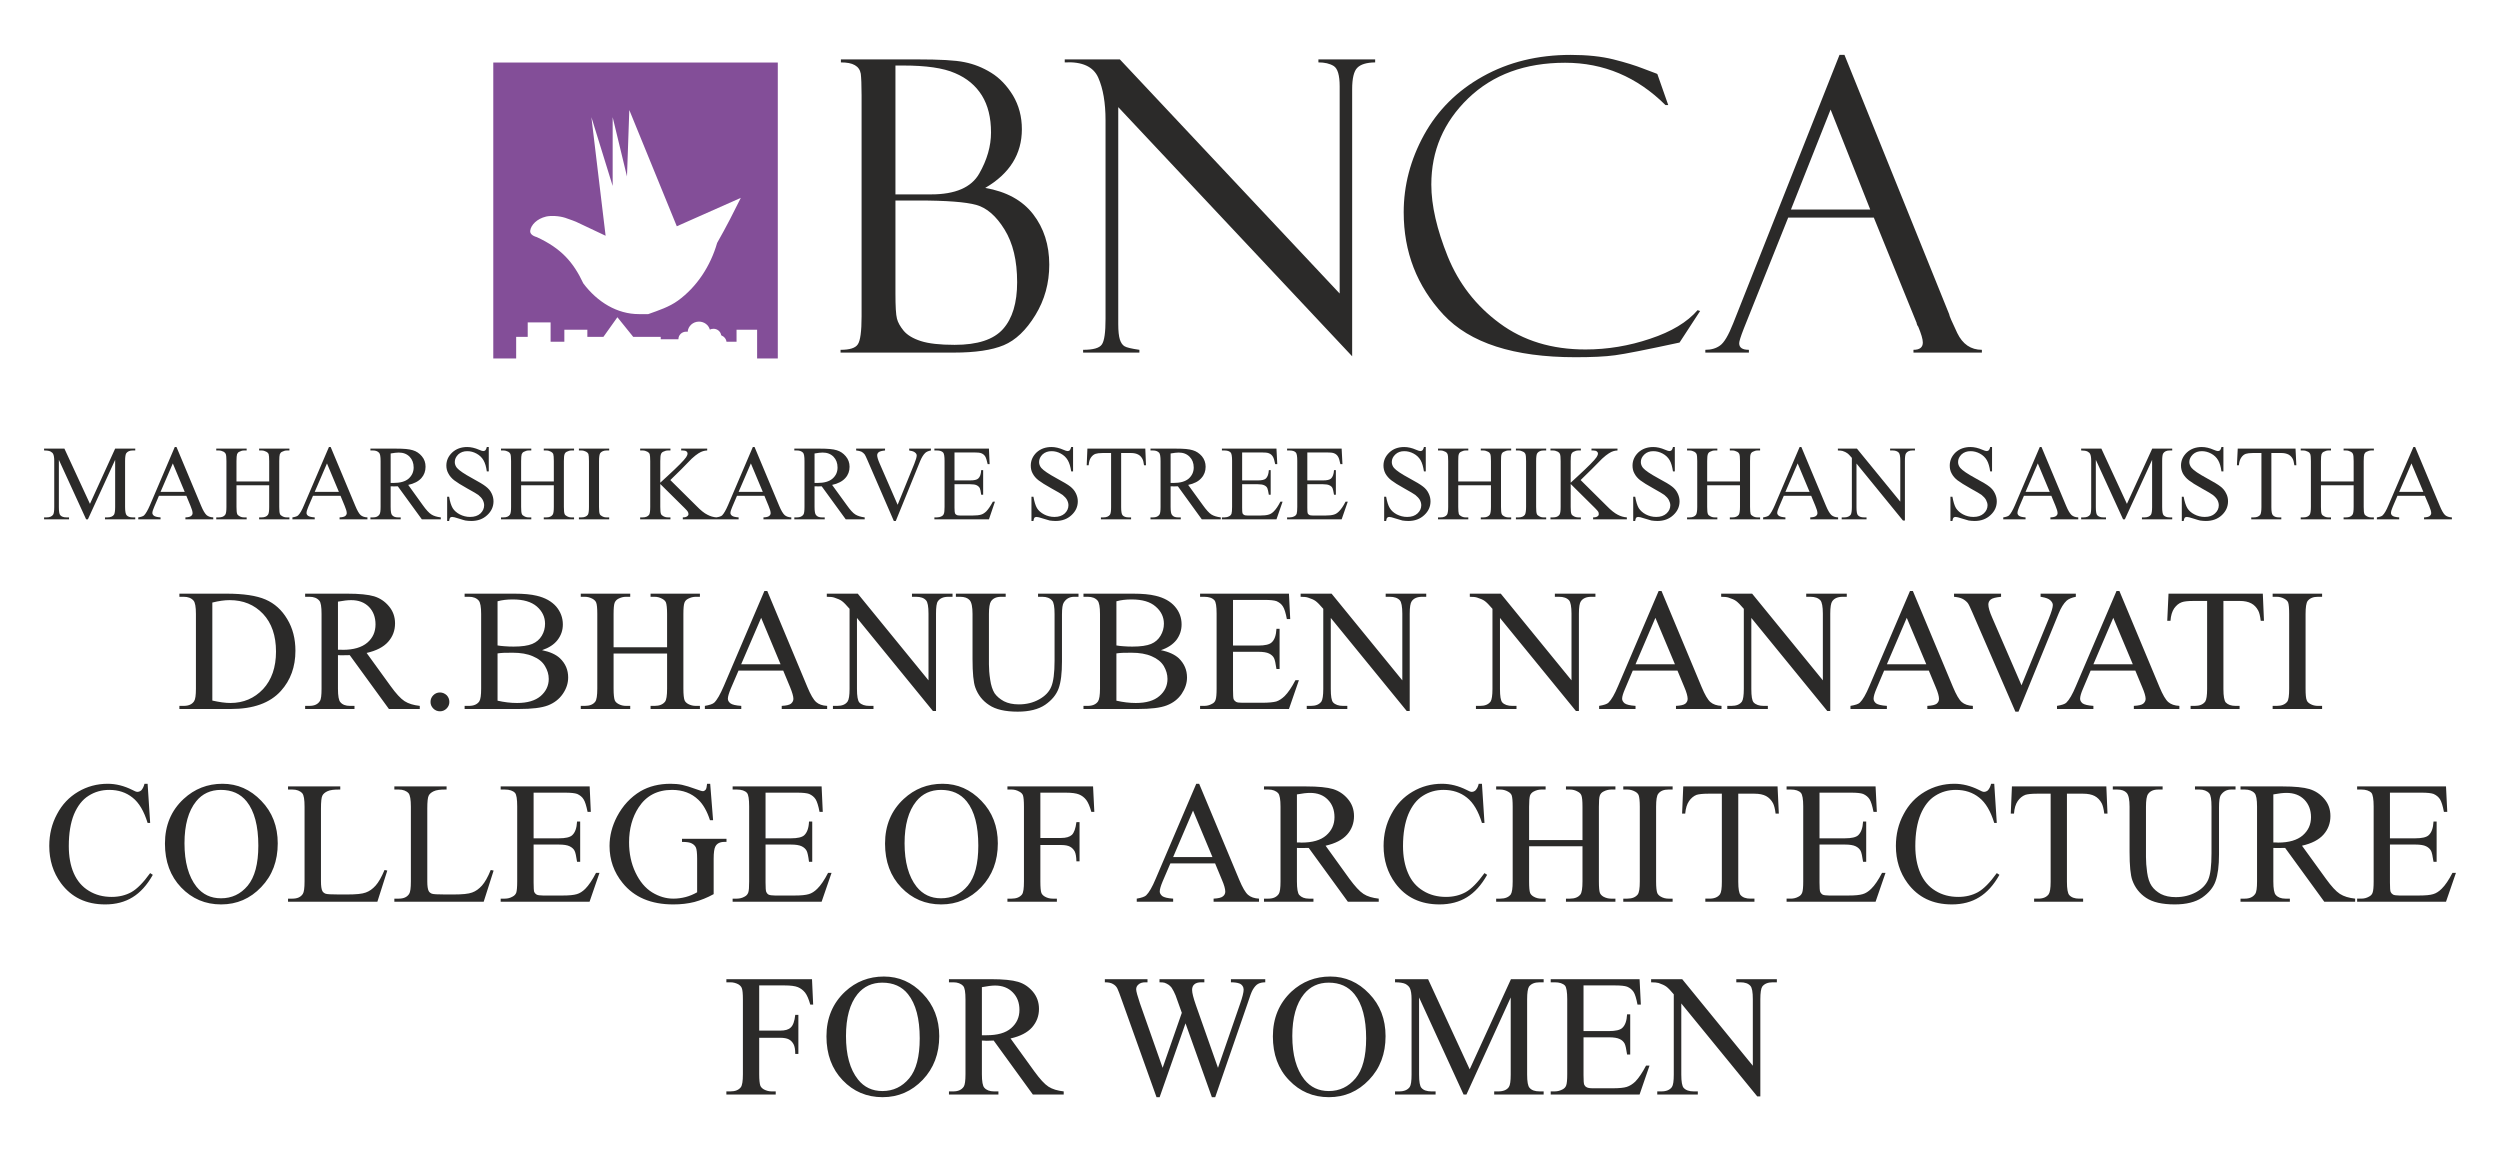
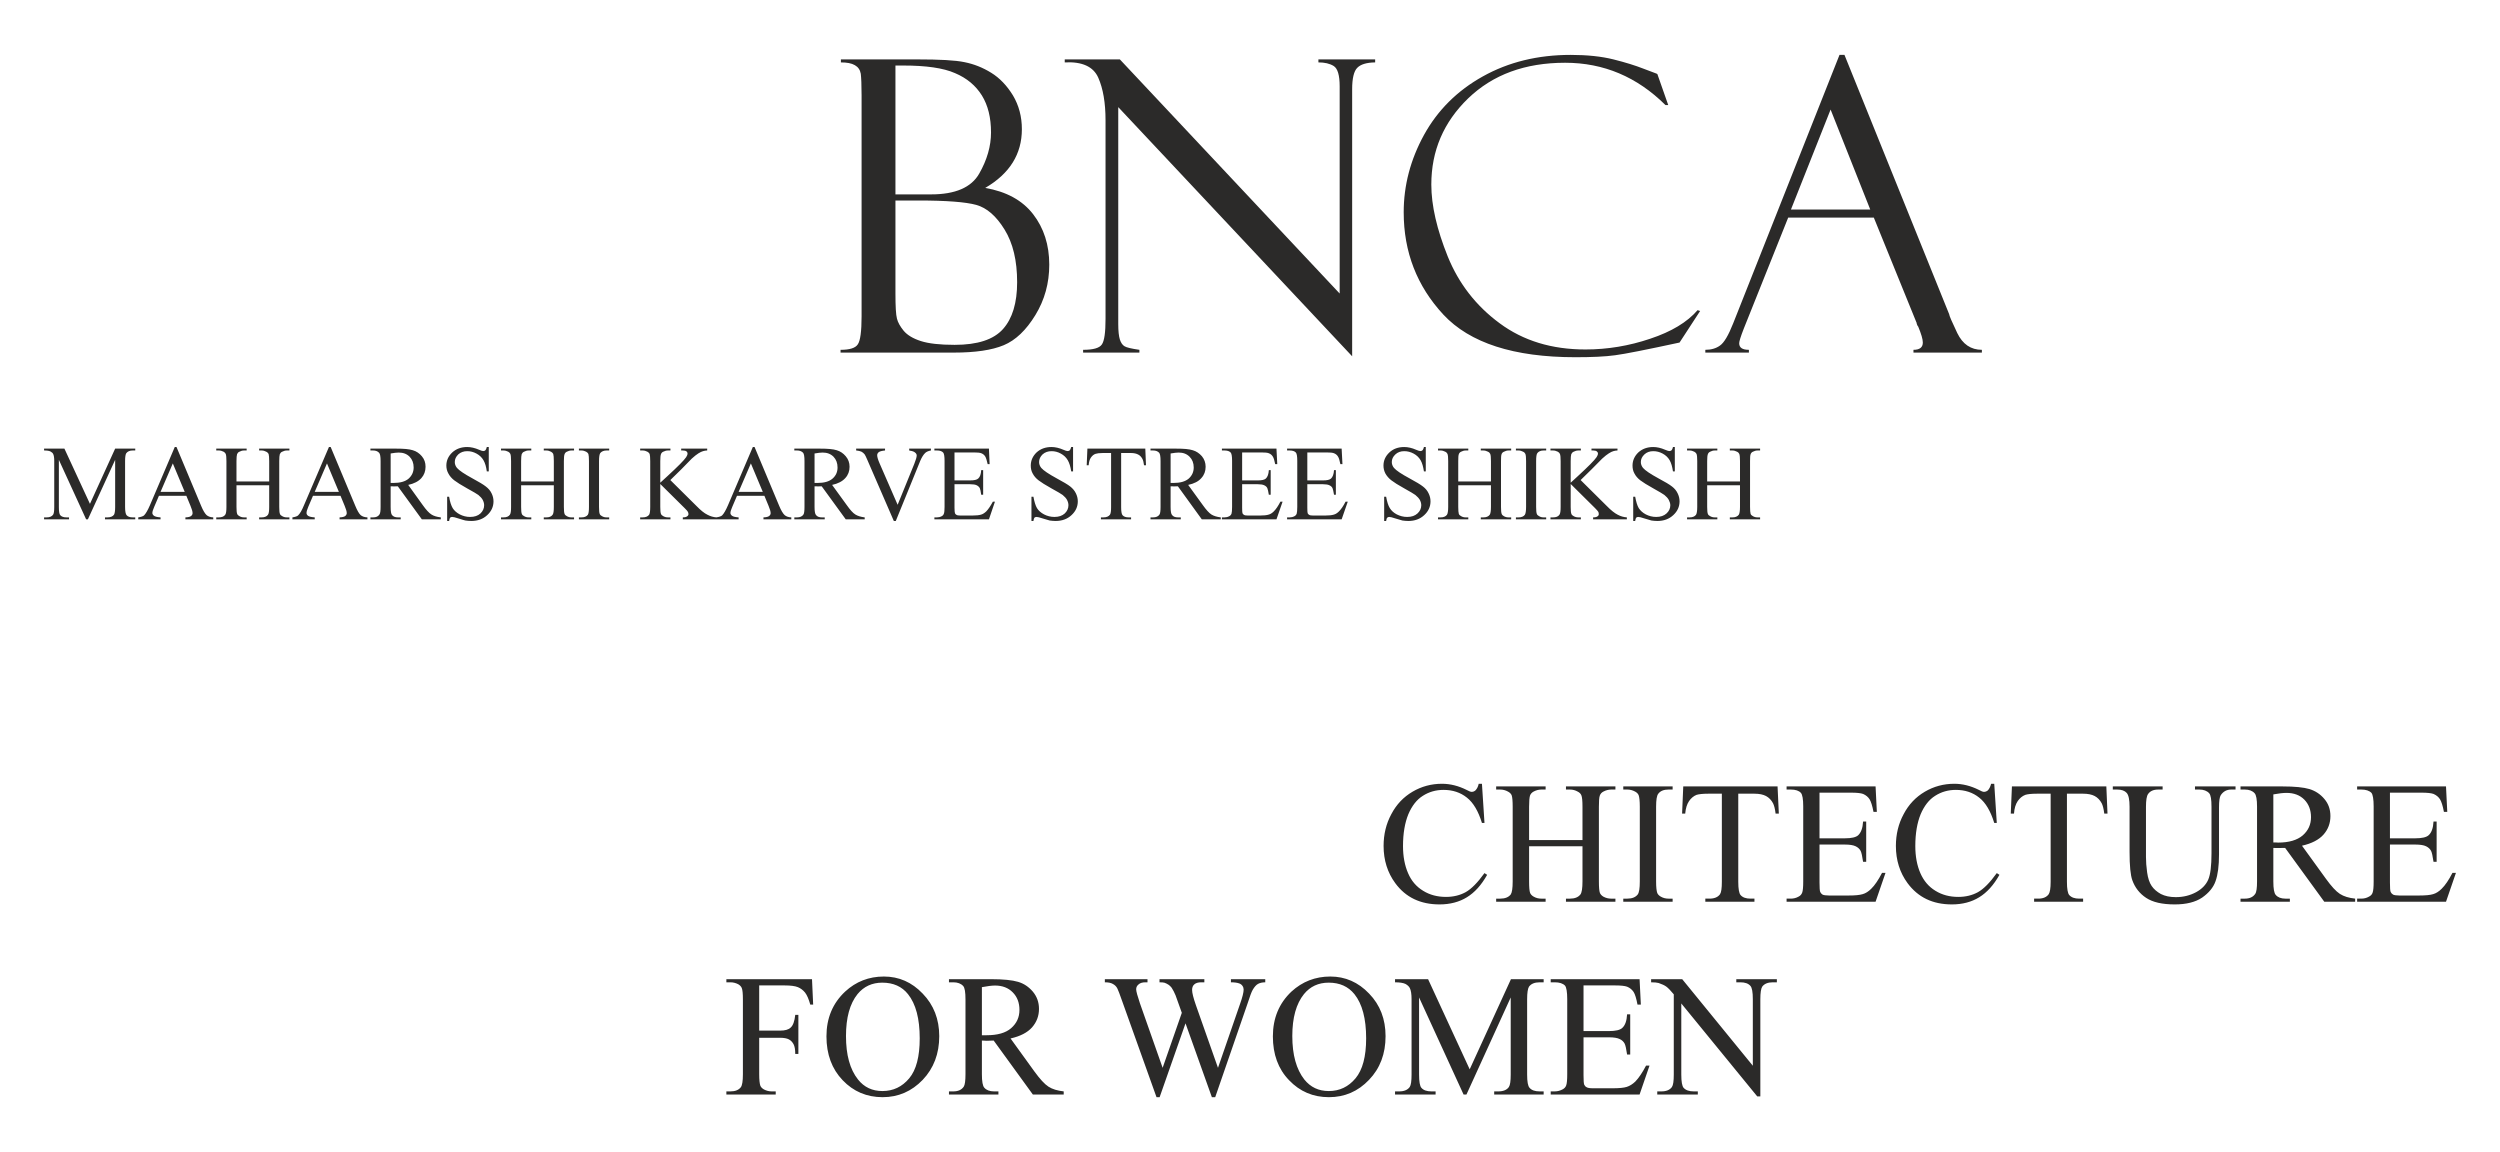
<svg xmlns="http://www.w3.org/2000/svg" xml:space="preserve" width="217px" height="100px" style="shape-rendering:geometricPrecision; text-rendering:geometricPrecision; image-rendering:optimizeQuality; fill-rule:evenodd; clip-rule:evenodd" viewBox="0 0 216 99.69">
  <defs>
    <style type="text/css"> .fil0 {fill:none} .fil1 {fill:#834E98} .fil2 {fill:#2B2A29;fill-rule:nonzero} </style>
  </defs>
  <g id="Layer_x0020_1">
    <rect class="fil0" width="216" height="99.69" />
    <g id="_2490545664576">
-       <path class="fil1" d="M42.52 31.02l0 -25.61 24.62 0 0 25.61 -1.79 0 0 -2.49 -1.78 0 0 1.04 -0.87 0c-0.03,-0.25 -0.2,-0.45 -0.43,-0.54l-0.03 -0.03c-0.05,-0.31 -0.33,-0.55 -0.66,-0.55 -0.12,0 -0.22,0.02 -0.32,0.07 -0.11,-0.4 -0.49,-0.69 -0.94,-0.69 -0.52,0 -0.94,0.39 -0.98,0.88 -0.04,-0.01 -0.09,-0.01 -0.13,-0.01 -0.37,0 -0.67,0.29 -0.67,0.65l0 0.01 -1.53 0 0 -0.21 -2.38 0 -1.37 -1.7 -1.21 1.7 -1.39 0 0 -0.62 -1.99 0 0 1.04 -1.19 0 0 -1.67 -1.98 0 0 1.25 -1 0 0 1.87 -1.98 0zm7.16 -11.83l2.56 1.21 -1.23 -10.26 1.84 5.95 0 -5.95 1.24 5.13 0.2 -5.75 4.11 10.06 5.54 -2.46c-0.61,1.23 -1.23,2.46 -2.05,3.9 -0.57,1.98 -1.74,3.8 -3.4,5 -0.75,0.54 -1.66,0.84 -2.56,1.16 -0.2,0 -0.41,0 -0.82,0 -1.85,0 -3.57,-1.02 -4.8,-2.66 -0.87,-1.85 -1.92,-3.03 -4.02,-4 -0.45,-0.13 -0.61,-0.34 -0.57,-0.58 0.07,-0.47 0.57,-1.01 1.37,-1.2 0.39,-0.09 1.11,-0.07 1.66,0.11 0.46,0.15 0.93,0.34 0.93,0.34z" />
      <path class="fil2" d="M72.6 5.4l0 -0.26 6.6 0c1.93,0 3.3,0.07 4.1,0.24 0.8,0.16 1.57,0.46 2.31,0.92 0.73,0.45 1.36,1.11 1.88,1.96 0.51,0.86 0.77,1.83 0.77,2.92 0,2.15 -1.05,3.84 -3.17,5.08 1.83,0.32 3.21,1.07 4.14,2.27 0.93,1.2 1.4,2.66 1.4,4.37 0,1.6 -0.4,3.05 -1.2,4.36 -0.8,1.31 -1.71,2.18 -2.74,2.61 -1.03,0.43 -2.47,0.64 -4.32,0.64l-9.8 0 0 -0.24c0.78,0 1.28,-0.15 1.49,-0.47 0.22,-0.31 0.33,-1.13 0.33,-2.42l0 -19.13c0,-0.91 -0.03,-1.54 -0.07,-1.87 -0.06,-0.34 -0.23,-0.58 -0.51,-0.74 -0.29,-0.17 -0.69,-0.24 -1.21,-0.24zm4.72 0.27l0 11.15 3.09 0c2.09,0 3.48,-0.6 4.16,-1.8 0.68,-1.19 1.02,-2.38 1.02,-3.56 0,-1.28 -0.26,-2.34 -0.79,-3.2 -0.53,-0.85 -1.3,-1.5 -2.32,-1.93 -1.02,-0.45 -2.51,-0.66 -4.49,-0.66l-0.67 0zm1.99 11.68l-1.99 0 0 8.05c0,1.11 0.04,1.83 0.13,2.17 0.08,0.33 0.28,0.68 0.58,1.05 0.31,0.37 0.8,0.67 1.48,0.89 0.68,0.22 1.65,0.33 2.93,0.33 1.98,0 3.37,-0.45 4.19,-1.37 0.81,-0.91 1.22,-2.26 1.22,-4.05 0,-1.87 -0.36,-3.38 -1.09,-4.56 -0.72,-1.17 -1.54,-1.88 -2.45,-2.13 -0.91,-0.25 -2.58,-0.38 -5,-0.38zm34.61 -12.21l4.91 0 0 0.26c-0.75,0.01 -1.26,0.17 -1.55,0.47 -0.29,0.29 -0.44,0.91 -0.44,1.85l0 23.11 -20.24 -21.56 0 18.78c0,0.6 0.05,1.04 0.14,1.33 0.09,0.28 0.23,0.48 0.4,0.58 0.17,0.11 0.6,0.21 1.29,0.31l0 0.24 -4.87 0 0 -0.24c0.87,0 1.41,-0.15 1.62,-0.46 0.22,-0.31 0.32,-1.05 0.32,-2.22l0 -17.18c0,-1.51 -0.21,-2.74 -0.63,-3.69 -0.42,-0.95 -1.39,-1.4 -2.9,-1.32l0 -0.26 4.77 0 19.02 20.26 0 -17.92c0,-0.97 -0.17,-1.55 -0.52,-1.77 -0.34,-0.21 -0.78,-0.31 -1.32,-0.31l0 -0.26zm29.33 1.27l0.94 2.68 -0.24 0c-2.46,-2.44 -5.35,-3.66 -8.68,-3.66 -3.46,0 -6.25,1.02 -8.39,3.08 -2.13,2.06 -3.19,4.54 -3.19,7.46 0,1.81 0.48,3.88 1.42,6.22 0.95,2.34 2.44,4.27 4.49,5.78 2.05,1.52 4.52,2.27 7.43,2.27 1.9,0 3.77,-0.31 5.6,-0.93 1.84,-0.61 3.2,-1.43 4.1,-2.47l0.22 0.07 -1.78 2.73c-2.87,0.62 -4.73,0.99 -5.58,1.1 -0.86,0.12 -2.01,0.17 -3.44,0.17 -5.32,0 -9.13,-1.23 -11.42,-3.69 -2.29,-2.47 -3.43,-5.42 -3.43,-8.85 0,-2.32 0.58,-4.55 1.76,-6.7 1.18,-2.14 2.88,-3.83 5.09,-5.06 2.22,-1.24 4.75,-1.86 7.6,-1.86 1.43,0 2.66,0.13 3.7,0.39 1.04,0.26 1.9,0.53 2.59,0.8l1.14 0.43c0.03,0.01 0.05,0.02 0.07,0.04zm18.73 12.42l-7.41 0 -3.84 9.6c-0.27,0.69 -0.4,1.11 -0.4,1.27 0,0.39 0.28,0.57 0.84,0.57l0 0.24 -3.77 0 0 -0.24c0.5,0 0.93,-0.12 1.27,-0.37 0.35,-0.24 0.73,-0.88 1.14,-1.92l9.2 -23.23 0.43 0 9.06 22.44c0,0.11 0.24,0.66 0.7,1.63 0.47,0.97 1.18,1.45 2.13,1.45l0 0.24 -5.92 0 0 -0.24c0.54,0 0.81,-0.21 0.81,-0.63 0,-0.29 -0.14,-0.75 -0.4,-1.38 -0.05,-0.05 -0.09,-0.12 -0.12,-0.23 -0.02,-0.11 -0.04,-0.17 -0.05,-0.17l-3.67 -9.03zm-7.17 -0.7l6.86 0 -3.43 -8.65 -3.43 8.65z" />
-       <path class="fil2" d="M15.36 61.35l0 -0.27 0.37 0c0.43,0 0.72,-0.13 0.9,-0.4 0.11,-0.16 0.16,-0.52 0.16,-1.09l0 -6.46c0,-0.62 -0.07,-1.01 -0.21,-1.16 -0.19,-0.22 -0.47,-0.33 -0.85,-0.33l-0.37 0 0 -0.27 4.06 0c1.49,0 2.62,0.17 3.4,0.51 0.78,0.34 1.4,0.9 1.87,1.69 0.48,0.79 0.71,1.71 0.71,2.74 0,1.39 -0.42,2.55 -1.26,3.48 -0.95,1.05 -2.39,1.56 -4.33,1.56l-4.45 0zm2.85 -0.73c0.62,0.14 1.14,0.21 1.56,0.21 1.13,0 2.07,-0.4 2.83,-1.2 0.74,-0.8 1.12,-1.88 1.12,-3.25 0,-1.38 -0.38,-2.47 -1.12,-3.26 -0.76,-0.8 -1.72,-1.19 -2.89,-1.19 -0.44,0 -0.94,0.07 -1.5,0.21l0 8.48zm17.95 0.73l-2.67 0 -3.39 -4.66c-0.24,0.01 -0.44,0.01 -0.59,0.01 -0.07,0 -0.14,0 -0.21,0 -0.07,-0.01 -0.14,-0.01 -0.22,-0.01l0 2.9c0,0.63 0.07,1.02 0.21,1.17 0.18,0.22 0.46,0.32 0.83,0.32l0.39 0 0 0.27 -4.27 0 0 -0.27 0.37 0c0.42,0 0.72,-0.13 0.9,-0.41 0.11,-0.15 0.15,-0.51 0.15,-1.08l0 -6.46c0,-0.63 -0.06,-1.01 -0.2,-1.16 -0.19,-0.22 -0.47,-0.33 -0.85,-0.33l-0.37 0 0 -0.27 3.63 0c1.06,0 1.84,0.08 2.34,0.23 0.51,0.16 0.93,0.44 1.28,0.86 0.35,0.41 0.53,0.91 0.53,1.48 0,0.62 -0.2,1.15 -0.6,1.6 -0.4,0.45 -1.02,0.77 -1.86,0.96l2.07 2.86c0.47,0.65 0.87,1.09 1.21,1.31 0.34,0.22 0.78,0.35 1.32,0.41l0 0.27zm-7.08 -5.13c0.09,0 0.17,0 0.24,0 0.07,0 0.13,0.01 0.17,0.01 0.94,0 1.65,-0.21 2.13,-0.62 0.48,-0.41 0.71,-0.94 0.71,-1.58 0,-0.62 -0.19,-1.13 -0.57,-1.52 -0.39,-0.39 -0.9,-0.58 -1.54,-0.58 -0.28,0 -0.66,0.04 -1.14,0.13l0 4.16zm8.83 3.7c0.22,0 0.42,0.09 0.58,0.24 0.15,0.16 0.23,0.35 0.23,0.58 0,0.22 -0.08,0.41 -0.24,0.57 -0.16,0.16 -0.35,0.24 -0.57,0.24 -0.23,0 -0.42,-0.08 -0.58,-0.24 -0.16,-0.16 -0.24,-0.35 -0.24,-0.57 0,-0.23 0.08,-0.42 0.24,-0.58 0.16,-0.16 0.35,-0.24 0.58,-0.24zm8.83 -3.66c0.69,0.14 1.21,0.38 1.55,0.7 0.48,0.46 0.71,1.01 0.71,1.66 0,0.5 -0.15,0.97 -0.47,1.43 -0.31,0.45 -0.74,0.78 -1.28,0.99 -0.55,0.21 -1.38,0.31 -2.5,0.31l-4.71 0 0 -0.27 0.38 0c0.41,0 0.71,-0.13 0.89,-0.39 0.11,-0.17 0.16,-0.54 0.16,-1.1l0 -6.46c0,-0.61 -0.07,-1 -0.21,-1.16 -0.19,-0.22 -0.47,-0.33 -0.84,-0.33l-0.38 0 0 -0.27 4.31 0c0.8,0 1.44,0.06 1.93,0.18 0.73,0.17 1.29,0.49 1.68,0.93 0.38,0.45 0.58,0.97 0.58,1.55 0,0.5 -0.15,0.95 -0.46,1.35 -0.3,0.39 -0.75,0.68 -1.34,0.88zm-3.85 -0.41c0.18,0.03 0.39,0.06 0.62,0.07 0.23,0.02 0.49,0.03 0.77,0.03 0.71,0 1.25,-0.08 1.61,-0.23 0.36,-0.15 0.64,-0.39 0.83,-0.71 0.19,-0.32 0.28,-0.66 0.28,-1.04 0,-0.58 -0.24,-1.08 -0.71,-1.49 -0.48,-0.41 -1.17,-0.61 -2.08,-0.61 -0.49,0 -0.93,0.05 -1.32,0.16l0 3.82zm0 4.78c0.57,0.13 1.13,0.2 1.69,0.2 0.89,0 1.57,-0.2 2.04,-0.6 0.46,-0.4 0.7,-0.9 0.7,-1.48 0,-0.39 -0.11,-0.76 -0.33,-1.12 -0.21,-0.36 -0.56,-0.64 -1.04,-0.84 -0.47,-0.21 -1.06,-0.31 -1.76,-0.31 -0.3,0 -0.56,0 -0.78,0.01 -0.21,0.01 -0.39,0.03 -0.52,0.05l0 4.09zm10.04 -4.62l4.63 0 0 -2.88c0,-0.5 -0.04,-0.84 -0.1,-1 -0.05,-0.12 -0.15,-0.22 -0.31,-0.31 -0.21,-0.12 -0.43,-0.18 -0.67,-0.18l-0.35 0 0 -0.27 4.27 0 0 0.27 -0.35 0c-0.24,0 -0.46,0.06 -0.67,0.17 -0.16,0.08 -0.27,0.2 -0.32,0.35 -0.06,0.16 -0.09,0.49 -0.09,0.97l0 6.46c0,0.51 0.04,0.84 0.1,1 0.05,0.13 0.15,0.23 0.3,0.32 0.22,0.12 0.44,0.17 0.68,0.17l0.35 0 0 0.27 -4.27 0 0 -0.27 0.35 0c0.41,0 0.71,-0.12 0.9,-0.36 0.12,-0.15 0.18,-0.53 0.18,-1.13l0 -3.04 -4.63 0 0 3.04c0,0.51 0.04,0.84 0.1,1 0.05,0.13 0.15,0.23 0.31,0.32 0.21,0.12 0.43,0.17 0.67,0.17l0.36 0 0 0.27 -4.28 0 0 -0.27 0.35 0c0.42,0 0.72,-0.12 0.9,-0.36 0.12,-0.15 0.18,-0.53 0.18,-1.13l0 -6.46c0,-0.5 -0.03,-0.84 -0.1,-1 -0.05,-0.12 -0.15,-0.22 -0.3,-0.31 -0.22,-0.12 -0.44,-0.18 -0.68,-0.18l-0.35 0 0 -0.27 4.28 0 0 0.27 -0.36 0c-0.24,0 -0.46,0.06 -0.67,0.17 -0.15,0.08 -0.26,0.2 -0.32,0.35 -0.06,0.16 -0.09,0.49 -0.09,0.97l0 2.88zm14.68 2.02l-3.87 0 -0.67 1.56c-0.16,0.39 -0.25,0.68 -0.25,0.87 0,0.15 0.07,0.28 0.22,0.4 0.14,0.11 0.46,0.19 0.94,0.22l0 0.27 -3.15 0 0 -0.27c0.41,-0.07 0.68,-0.16 0.81,-0.28 0.25,-0.24 0.52,-0.72 0.83,-1.44l3.51 -8.22 0.25 0 3.47 8.31c0.28,0.67 0.53,1.1 0.76,1.3 0.23,0.2 0.54,0.31 0.95,0.33l0 0.27 -3.93 0 0 -0.27c0.39,-0.02 0.66,-0.08 0.8,-0.19 0.14,-0.12 0.21,-0.26 0.21,-0.42 0,-0.21 -0.1,-0.56 -0.29,-1.02l-0.59 -1.42zm-0.23 -0.55l-1.68 -4.02 -1.73 4.02 3.41 0zm4 -6.11l2.68 0 6.12 7.5 0 -5.77c0,-0.61 -0.07,-1 -0.21,-1.15 -0.18,-0.21 -0.47,-0.31 -0.87,-0.31l-0.35 0 0 -0.27 3.51 0 0 0.27 -0.36 0c-0.43,0 -0.73,0.13 -0.91,0.39 -0.11,0.15 -0.16,0.51 -0.16,1.07l0 8.42 -0.27 0 -6.57 -8.05 0 6.15c0,0.62 0.07,1 0.2,1.16 0.19,0.2 0.48,0.3 0.88,0.3l0.35 0 0 0.27 -3.51 0 0 -0.27 0.36 0c0.43,0 0.73,-0.12 0.91,-0.38 0.11,-0.16 0.17,-0.52 0.17,-1.08l0 -6.94c-0.29,-0.34 -0.51,-0.56 -0.66,-0.67 -0.15,-0.11 -0.37,-0.21 -0.66,-0.3 -0.14,-0.05 -0.36,-0.07 -0.65,-0.07l0 -0.27zm18.28 0.27l0 -0.27 3.5 0 0 0.27 -0.37 0c-0.39,0 -0.69,0.16 -0.9,0.49 -0.11,0.16 -0.16,0.51 -0.16,1.06l0 4.05c0,1 -0.09,1.78 -0.29,2.33 -0.2,0.55 -0.59,1.02 -1.17,1.42 -0.58,0.39 -1.37,0.59 -2.37,0.59 -1.08,0 -1.91,-0.19 -2.47,-0.57 -0.57,-0.37 -0.97,-0.88 -1.2,-1.52 -0.16,-0.44 -0.24,-1.25 -0.24,-2.46l0 -3.9c0,-0.61 -0.08,-1.01 -0.25,-1.2 -0.17,-0.19 -0.44,-0.29 -0.82,-0.29l-0.37 0 0 -0.27 4.31 0 0 0.27 -0.39 0c-0.41,0 -0.7,0.13 -0.88,0.39 -0.12,0.18 -0.18,0.55 -0.18,1.1l0 4.35c0,0.39 0.03,0.83 0.11,1.34 0.07,0.49 0.2,0.88 0.38,1.17 0.19,0.27 0.46,0.5 0.81,0.69 0.35,0.18 0.78,0.27 1.29,0.27 0.65,0 1.23,-0.14 1.75,-0.43 0.51,-0.28 0.87,-0.65 1.05,-1.09 0.19,-0.44 0.29,-1.2 0.29,-2.26l0 -4.04c0,-0.62 -0.07,-1.01 -0.21,-1.16 -0.19,-0.22 -0.47,-0.33 -0.85,-0.33l-0.37 0zm10.63 4.62c0.69,0.14 1.2,0.38 1.55,0.7 0.47,0.46 0.71,1.01 0.71,1.66 0,0.5 -0.16,0.97 -0.47,1.43 -0.31,0.45 -0.74,0.78 -1.29,0.99 -0.54,0.21 -1.38,0.31 -2.5,0.31l-4.7 0 0 -0.27 0.37 0c0.41,0 0.71,-0.13 0.89,-0.39 0.11,-0.17 0.17,-0.54 0.17,-1.1l0 -6.46c0,-0.61 -0.07,-1 -0.21,-1.16 -0.19,-0.22 -0.47,-0.33 -0.85,-0.33l-0.37 0 0 -0.27 4.3 0c0.8,0 1.45,0.06 1.93,0.18 0.74,0.17 1.3,0.49 1.68,0.93 0.39,0.45 0.58,0.97 0.58,1.55 0,0.5 -0.15,0.95 -0.45,1.35 -0.31,0.39 -0.75,0.68 -1.34,0.88zm-3.85 -0.41c0.18,0.03 0.38,0.06 0.61,0.07 0.24,0.02 0.49,0.03 0.77,0.03 0.72,0 1.26,-0.08 1.62,-0.23 0.36,-0.15 0.63,-0.39 0.82,-0.71 0.19,-0.32 0.29,-0.66 0.29,-1.04 0,-0.58 -0.24,-1.08 -0.72,-1.49 -0.47,-0.41 -1.16,-0.61 -2.07,-0.61 -0.49,0 -0.93,0.05 -1.32,0.16l0 3.82zm0 4.78c0.57,0.13 1.13,0.2 1.68,0.2 0.9,0 1.58,-0.2 2.04,-0.6 0.47,-0.4 0.7,-0.9 0.7,-1.48 0,-0.39 -0.11,-0.76 -0.32,-1.12 -0.22,-0.36 -0.57,-0.64 -1.04,-0.84 -0.47,-0.21 -1.06,-0.31 -1.76,-0.31 -0.31,0 -0.57,0 -0.78,0.01 -0.22,0.01 -0.39,0.03 -0.52,0.05l0 4.09zm10.09 -8.72l0 3.95 2.19 0c0.57,0 0.95,-0.09 1.14,-0.26 0.26,-0.22 0.4,-0.62 0.43,-1.19l0.27 0 0 3.48 -0.27 0c-0.07,-0.49 -0.14,-0.8 -0.21,-0.94 -0.08,-0.17 -0.23,-0.3 -0.43,-0.4 -0.2,-0.1 -0.51,-0.15 -0.93,-0.15l-2.19 0 0 3.29c0,0.45 0.02,0.71 0.05,0.81 0.04,0.09 0.11,0.17 0.21,0.23 0.1,0.06 0.29,0.08 0.56,0.08l1.69 0c0.56,0 0.97,-0.04 1.23,-0.11 0.25,-0.08 0.49,-0.24 0.73,-0.47 0.3,-0.3 0.61,-0.76 0.93,-1.37l0.3 0 -0.86 2.49 -7.69 0 0 -0.27 0.35 0c0.24,0 0.46,-0.05 0.67,-0.17 0.16,-0.07 0.27,-0.19 0.32,-0.35 0.06,-0.16 0.09,-0.48 0.09,-0.97l0 -6.49c0,-0.63 -0.06,-1.02 -0.19,-1.16 -0.18,-0.2 -0.47,-0.3 -0.89,-0.3l-0.35 0 0 -0.27 7.69 0 0.11 2.2 -0.29 0c-0.1,-0.53 -0.21,-0.89 -0.34,-1.09 -0.12,-0.2 -0.31,-0.35 -0.55,-0.46 -0.2,-0.07 -0.54,-0.11 -1.04,-0.11l-2.73 0zm5.85 -0.54l2.68 0 6.12 7.5 0 -5.77c0,-0.61 -0.08,-1 -0.21,-1.15 -0.19,-0.21 -0.48,-0.31 -0.87,-0.31l-0.36 0 0 -0.27 3.51 0 0 0.27 -0.35 0c-0.43,0 -0.73,0.13 -0.91,0.39 -0.11,0.15 -0.17,0.51 -0.17,1.07l0 8.42 -0.26 0 -6.57 -8.05 0 6.15c0,0.62 0.06,1 0.2,1.16 0.19,0.2 0.48,0.3 0.87,0.3l0.36 0 0 0.27 -3.51 0 0 -0.27 0.35 0c0.43,0 0.73,-0.12 0.92,-0.38 0.1,-0.16 0.16,-0.52 0.16,-1.08l0 -6.94c-0.29,-0.34 -0.51,-0.56 -0.66,-0.67 -0.15,-0.11 -0.37,-0.21 -0.66,-0.3 -0.14,-0.05 -0.36,-0.07 -0.64,-0.07l0 -0.27zm14.64 0l2.68 0 6.12 7.5 0 -5.77c0,-0.61 -0.08,-1 -0.21,-1.15 -0.19,-0.21 -0.48,-0.31 -0.87,-0.31l-0.36 0 0 -0.27 3.51 0 0 0.27 -0.35 0c-0.43,0 -0.73,0.13 -0.91,0.39 -0.11,0.15 -0.17,0.51 -0.17,1.07l0 8.42 -0.26 0 -6.57 -8.05 0 6.15c0,0.62 0.06,1 0.2,1.16 0.18,0.2 0.48,0.3 0.87,0.3l0.36 0 0 0.27 -3.51 0 0 -0.27 0.35 0c0.43,0 0.73,-0.12 0.92,-0.38 0.1,-0.16 0.16,-0.52 0.16,-1.08l0 -6.94c-0.29,-0.34 -0.51,-0.56 -0.66,-0.67 -0.15,-0.11 -0.37,-0.21 -0.66,-0.3 -0.14,-0.05 -0.36,-0.07 -0.64,-0.07l0 -0.27zm17.97 6.66l-3.87 0 -0.66 1.56c-0.17,0.39 -0.26,0.68 -0.26,0.87 0,0.15 0.08,0.28 0.22,0.4 0.15,0.11 0.46,0.19 0.94,0.22l0 0.27 -3.15 0 0 -0.27c0.42,-0.07 0.69,-0.16 0.81,-0.28 0.25,-0.24 0.53,-0.72 0.83,-1.44l3.51 -8.22 0.25 0 3.47 8.31c0.28,0.67 0.53,1.1 0.76,1.3 0.23,0.2 0.55,0.31 0.96,0.33l0 0.27 -3.94 0 0 -0.27c0.4,-0.02 0.67,-0.08 0.81,-0.19 0.14,-0.12 0.2,-0.26 0.2,-0.42 0,-0.21 -0.09,-0.56 -0.29,-1.02l-0.59 -1.42zm-0.22 -0.55l-1.69 -4.02 -1.72 4.02 3.41 0zm4 -6.11l2.68 0 6.12 7.5 0 -5.77c0,-0.61 -0.08,-1 -0.21,-1.15 -0.19,-0.21 -0.48,-0.31 -0.87,-0.31l-0.36 0 0 -0.27 3.51 0 0 0.27 -0.35 0c-0.43,0 -0.73,0.13 -0.91,0.39 -0.11,0.15 -0.17,0.51 -0.17,1.07l0 8.42 -0.26 0 -6.57 -8.05 0 6.15c0,0.62 0.06,1 0.2,1.16 0.19,0.2 0.48,0.3 0.87,0.3l0.36 0 0 0.27 -3.51 0 0 -0.27 0.35 0c0.43,0 0.74,-0.12 0.92,-0.38 0.1,-0.16 0.16,-0.52 0.16,-1.08l0 -6.94c-0.29,-0.34 -0.51,-0.56 -0.66,-0.67 -0.15,-0.11 -0.37,-0.21 -0.66,-0.3 -0.14,-0.05 -0.36,-0.07 -0.64,-0.07l0 -0.27zm17.97 6.66l-3.87 0 -0.66 1.56c-0.17,0.39 -0.25,0.68 -0.25,0.87 0,0.15 0.07,0.28 0.21,0.4 0.15,0.11 0.46,0.19 0.94,0.22l0 0.27 -3.15 0 0 -0.27c0.42,-0.07 0.69,-0.16 0.81,-0.28 0.25,-0.24 0.53,-0.72 0.83,-1.44l3.51 -8.22 0.25 0 3.47 8.31c0.28,0.67 0.53,1.1 0.76,1.3 0.23,0.2 0.55,0.31 0.96,0.33l0 0.27 -3.94 0 0 -0.27c0.4,-0.02 0.67,-0.08 0.81,-0.19 0.14,-0.12 0.2,-0.26 0.2,-0.42 0,-0.21 -0.09,-0.56 -0.29,-1.02l-0.59 -1.42zm-0.22 -0.55l-1.69 -4.02 -1.72 4.02 3.41 0zm12.94 -6.11l0 0.27c-0.35,0.07 -0.62,0.18 -0.8,0.34 -0.26,0.24 -0.49,0.62 -0.69,1.11l-3.47 8.49 -0.27 0 -3.73 -8.6c-0.19,-0.44 -0.32,-0.71 -0.4,-0.81 -0.13,-0.15 -0.28,-0.27 -0.46,-0.36 -0.18,-0.09 -0.42,-0.14 -0.72,-0.17l0 -0.27 4.07 0 0 0.27c-0.46,0.05 -0.76,0.12 -0.9,0.24 -0.13,0.11 -0.2,0.25 -0.2,0.43 0,0.25 0.11,0.63 0.34,1.15l2.53 5.84 2.36 -5.77c0.23,-0.57 0.35,-0.96 0.35,-1.18 0,-0.14 -0.08,-0.28 -0.22,-0.41 -0.14,-0.13 -0.38,-0.22 -0.72,-0.28 -0.02,0 -0.07,-0.01 -0.12,-0.02l0 -0.27 3.05 0zm5.15 6.66l-3.87 0 -0.66 1.56c-0.17,0.39 -0.25,0.68 -0.25,0.87 0,0.15 0.07,0.28 0.21,0.4 0.15,0.11 0.46,0.19 0.94,0.22l0 0.27 -3.15 0 0 -0.27c0.42,-0.07 0.69,-0.16 0.81,-0.28 0.25,-0.24 0.53,-0.72 0.83,-1.44l3.51 -8.22 0.25 0 3.47 8.31c0.28,0.67 0.53,1.1 0.76,1.3 0.23,0.2 0.55,0.31 0.96,0.33l0 0.27 -3.94 0 0 -0.27c0.4,-0.02 0.67,-0.08 0.81,-0.19 0.14,-0.12 0.21,-0.26 0.21,-0.42 0,-0.21 -0.1,-0.56 -0.3,-1.02l-0.59 -1.42zm-0.22 -0.55l-1.69 -4.02 -1.72 4.02 3.41 0zm11.25 -6.11l0.1 2.35 -0.28 0c-0.05,-0.41 -0.12,-0.71 -0.22,-0.89 -0.15,-0.28 -0.35,-0.49 -0.6,-0.62 -0.26,-0.14 -0.59,-0.21 -1,-0.21l-1.41 0 0 7.62c0,0.62 0.07,1 0.2,1.16 0.19,0.2 0.47,0.3 0.86,0.3l0.34 0 0 0.27 -4.24 0 0 -0.27 0.36 0c0.42,0 0.72,-0.12 0.91,-0.38 0.1,-0.16 0.16,-0.52 0.16,-1.08l0 -7.62 -1.2 0c-0.47,0 -0.8,0.04 -0.99,0.11 -0.26,0.09 -0.47,0.27 -0.66,0.53 -0.18,0.27 -0.29,0.63 -0.32,1.08l-0.28 0 0.11 -2.35 8.16 0zm5.13 9.71l0 0.27 -4.28 0 0 -0.27 0.36 0c0.41,0 0.71,-0.12 0.9,-0.36 0.12,-0.15 0.17,-0.53 0.17,-1.13l0 -6.46c0,-0.5 -0.03,-0.84 -0.09,-1 -0.05,-0.12 -0.15,-0.22 -0.31,-0.31 -0.21,-0.12 -0.44,-0.18 -0.67,-0.18l-0.36 0 0 -0.27 4.28 0 0 0.27 -0.36 0c-0.41,0 -0.7,0.12 -0.89,0.36 -0.12,0.16 -0.18,0.54 -0.18,1.13l0 6.46c0,0.51 0.03,0.84 0.1,1 0.04,0.13 0.15,0.23 0.3,0.32 0.21,0.12 0.43,0.17 0.67,0.17l0.36 0zm-188.16 6.74l0.22 3.39 -0.22 0c-0.31,-1.01 -0.74,-1.75 -1.3,-2.19 -0.56,-0.45 -1.23,-0.67 -2.02,-0.67 -0.66,0 -1.26,0.17 -1.79,0.51 -0.53,0.33 -0.95,0.87 -1.26,1.6 -0.3,0.74 -0.45,1.65 -0.45,2.75 0,0.9 0.14,1.69 0.43,2.35 0.29,0.66 0.72,1.17 1.3,1.52 0.58,0.36 1.24,0.53 1.98,0.53 0.64,0 1.21,-0.14 1.7,-0.41 0.5,-0.28 1.04,-0.83 1.63,-1.65l0.23 0.15c-0.5,0.89 -1.08,1.53 -1.75,1.94 -0.66,0.41 -1.45,0.62 -2.37,0.62 -1.65,0 -2.92,-0.61 -3.83,-1.84 -0.67,-0.91 -1.01,-1.99 -1.01,-3.22 0,-1 0.22,-1.92 0.67,-2.75 0.44,-0.84 1.05,-1.48 1.83,-1.94 0.78,-0.46 1.63,-0.69 2.56,-0.69 0.71,0 1.42,0.18 2.12,0.53 0.21,0.11 0.35,0.17 0.44,0.17 0.13,0 0.25,-0.05 0.35,-0.14 0.12,-0.14 0.21,-0.32 0.27,-0.56l0.27 0zm6.48 0c1.29,0 2.41,0.49 3.36,1.48 0.95,0.98 1.42,2.21 1.42,3.68 0,1.52 -0.47,2.78 -1.43,3.78 -0.95,1 -2.11,1.5 -3.47,1.5 -1.37,0 -2.52,-0.49 -3.46,-1.47 -0.93,-0.97 -1.4,-2.24 -1.4,-3.79 0,-1.58 0.54,-2.87 1.62,-3.87 0.94,-0.87 2.06,-1.31 3.36,-1.31zm-0.14 0.53c-0.89,0 -1.61,0.33 -2.14,0.99 -0.67,0.83 -1.01,2.04 -1.01,3.63 0,1.63 0.35,2.88 1.04,3.76 0.54,0.67 1.24,1 2.12,1 0.93,0 1.7,-0.36 2.31,-1.09 0.61,-0.74 0.92,-1.89 0.92,-3.47 0,-1.71 -0.34,-2.98 -1.01,-3.82 -0.54,-0.67 -1.28,-1 -2.23,-1zm14.16 6.93l0.24 0.05 -0.86 2.7 -7.73 0 0 -0.27 0.38 0c0.42,0 0.72,-0.13 0.9,-0.41 0.1,-0.15 0.15,-0.51 0.15,-1.08l0 -6.46c0,-0.62 -0.06,-1.01 -0.2,-1.17 -0.19,-0.21 -0.48,-0.32 -0.85,-0.32l-0.38 0 0 -0.27 4.52 0 0 0.27c-0.53,-0.01 -0.9,0.04 -1.12,0.15 -0.21,0.1 -0.36,0.23 -0.43,0.38 -0.08,0.15 -0.12,0.53 -0.12,1.11l0 6.3c0,0.41 0.04,0.68 0.12,0.84 0.05,0.1 0.15,0.18 0.27,0.23 0.12,0.05 0.51,0.07 1.15,0.07l0.73 0c0.77,0 1.3,-0.05 1.61,-0.17 0.31,-0.11 0.59,-0.31 0.85,-0.6 0.25,-0.28 0.51,-0.73 0.77,-1.35zm9.19 0l0.25 0.05 -0.86 2.7 -7.73 0 0 -0.27 0.38 0c0.42,0 0.72,-0.13 0.9,-0.41 0.1,-0.15 0.15,-0.51 0.15,-1.08l0 -6.46c0,-0.62 -0.07,-1.01 -0.2,-1.17 -0.19,-0.21 -0.48,-0.32 -0.85,-0.32l-0.38 0 0 -0.27 4.52 0 0 0.27c-0.53,-0.01 -0.9,0.04 -1.12,0.15 -0.21,0.1 -0.36,0.23 -0.43,0.38 -0.08,0.15 -0.12,0.53 -0.12,1.11l0 6.3c0,0.41 0.04,0.68 0.12,0.84 0.05,0.1 0.15,0.18 0.27,0.23 0.12,0.05 0.5,0.07 1.15,0.07l0.73 0c0.76,0 1.3,-0.05 1.61,-0.17 0.31,-0.11 0.59,-0.31 0.85,-0.6 0.25,-0.28 0.51,-0.73 0.76,-1.35zm3.71 -6.69l0 3.95 2.19 0c0.57,0 0.95,-0.09 1.14,-0.26 0.26,-0.23 0.4,-0.62 0.43,-1.19l0.27 0 0 3.48 -0.27 0c-0.07,-0.49 -0.14,-0.8 -0.21,-0.94 -0.08,-0.17 -0.23,-0.3 -0.43,-0.4 -0.2,-0.1 -0.51,-0.15 -0.93,-0.15l-2.19 0 0 3.29c0,0.44 0.02,0.71 0.05,0.81 0.04,0.09 0.11,0.17 0.21,0.23 0.1,0.05 0.29,0.08 0.56,0.08l1.69 0c0.56,0 0.97,-0.04 1.23,-0.12 0.25,-0.07 0.5,-0.23 0.73,-0.46 0.3,-0.3 0.61,-0.76 0.93,-1.38l0.3 0 -0.86 2.5 -7.69 0 0 -0.27 0.35 0c0.24,0 0.46,-0.05 0.67,-0.17 0.16,-0.08 0.27,-0.19 0.33,-0.35 0.05,-0.16 0.08,-0.48 0.08,-0.97l0 -6.49c0,-0.63 -0.06,-1.02 -0.19,-1.17 -0.18,-0.19 -0.47,-0.29 -0.89,-0.29l-0.35 0 0 -0.27 7.7 0 0.1 2.2 -0.28 0c-0.11,-0.53 -0.22,-0.9 -0.35,-1.09 -0.12,-0.2 -0.31,-0.35 -0.55,-0.46 -0.2,-0.07 -0.54,-0.11 -1.04,-0.11l-2.73 0zm15.28 -0.77l0.25 3.15 -0.27 0c-0.25,-0.78 -0.59,-1.37 -1,-1.76 -0.59,-0.57 -1.35,-0.86 -2.28,-0.86 -1.27,0 -2.23,0.5 -2.89,1.51 -0.55,0.84 -0.83,1.86 -0.83,3.03 0,0.95 0.18,1.82 0.55,2.6 0.37,0.78 0.85,1.36 1.45,1.73 0.59,0.36 1.2,0.54 1.83,0.54 0.37,0 0.72,-0.05 1.07,-0.14 0.34,-0.09 0.67,-0.23 0.99,-0.41l0 -2.9c0,-0.5 -0.04,-0.83 -0.11,-0.98 -0.08,-0.16 -0.2,-0.27 -0.36,-0.35 -0.16,-0.09 -0.44,-0.13 -0.84,-0.13l0 -0.27 3.85 0 0 0.27 -0.18 0c-0.38,0 -0.64,0.13 -0.78,0.39 -0.1,0.18 -0.15,0.54 -0.15,1.07l0 3.06c-0.56,0.31 -1.12,0.53 -1.67,0.68 -0.55,0.14 -1.16,0.21 -1.83,0.21 -1.92,0 -3.38,-0.62 -4.38,-1.86 -0.75,-0.92 -1.13,-1.99 -1.13,-3.2 0,-0.88 0.22,-1.72 0.64,-2.53 0.5,-0.95 1.18,-1.69 2.05,-2.21 0.73,-0.42 1.59,-0.64 2.59,-0.64 0.36,0 0.69,0.03 0.99,0.09 0.29,0.06 0.71,0.19 1.26,0.39 0.27,0.1 0.46,0.16 0.55,0.16 0.09,0 0.17,-0.05 0.24,-0.13 0.06,-0.09 0.1,-0.26 0.12,-0.51l0.27 0zm4.79 0.77l0 3.95 2.2 0c0.57,0 0.95,-0.09 1.14,-0.26 0.25,-0.23 0.4,-0.62 0.42,-1.19l0.28 0 0 3.48 -0.28 0c-0.06,-0.49 -0.13,-0.8 -0.2,-0.94 -0.09,-0.17 -0.23,-0.3 -0.43,-0.4 -0.21,-0.1 -0.51,-0.15 -0.93,-0.15l-2.2 0 0 3.29c0,0.44 0.02,0.71 0.06,0.81 0.04,0.09 0.1,0.17 0.2,0.23 0.1,0.05 0.29,0.08 0.56,0.08l1.69 0c0.56,0 0.97,-0.04 1.23,-0.12 0.25,-0.07 0.5,-0.23 0.73,-0.46 0.31,-0.3 0.62,-0.76 0.94,-1.38l0.3 0 -0.86 2.5 -7.7 0 0 -0.27 0.36 0c0.23,0 0.46,-0.05 0.67,-0.17 0.16,-0.08 0.26,-0.19 0.32,-0.35 0.06,-0.16 0.08,-0.48 0.08,-0.97l0 -6.49c0,-0.63 -0.06,-1.02 -0.19,-1.17 -0.17,-0.19 -0.47,-0.29 -0.88,-0.29l-0.36 0 0 -0.27 7.7 0 0.1 2.2 -0.28 0c-0.1,-0.53 -0.22,-0.9 -0.34,-1.09 -0.13,-0.2 -0.31,-0.35 -0.56,-0.46 -0.19,-0.07 -0.54,-0.11 -1.03,-0.11l-2.74 0zm15.32 -0.77c1.29,0 2.41,0.49 3.36,1.48 0.95,0.98 1.42,2.21 1.42,3.68 0,1.52 -0.48,2.78 -1.43,3.78 -0.96,1 -2.11,1.5 -3.47,1.5 -1.37,0 -2.52,-0.49 -3.46,-1.47 -0.93,-0.97 -1.4,-2.24 -1.4,-3.79 0,-1.58 0.54,-2.87 1.62,-3.87 0.94,-0.87 2.05,-1.31 3.36,-1.31zm-0.14 0.53c-0.89,0 -1.61,0.33 -2.14,0.99 -0.67,0.83 -1.01,2.04 -1.01,3.63 0,1.63 0.35,2.88 1.04,3.76 0.54,0.67 1.24,1 2.11,1 0.94,0 1.71,-0.36 2.32,-1.09 0.61,-0.74 0.91,-1.89 0.91,-3.47 0,-1.71 -0.33,-2.98 -1,-3.82 -0.54,-0.67 -1.28,-1 -2.23,-1zm8.6 0.24l0 3.92 1.81 0c0.41,0 0.72,-0.09 0.92,-0.27 0.19,-0.19 0.32,-0.55 0.39,-1.1l0.27 0 0 3.39 -0.27 0c-0.01,-0.39 -0.06,-0.68 -0.15,-0.86 -0.1,-0.18 -0.24,-0.32 -0.41,-0.41 -0.17,-0.09 -0.42,-0.14 -0.75,-0.14l-1.81 0 0 3.15c0,0.51 0.03,0.84 0.09,1 0.05,0.12 0.15,0.23 0.31,0.32 0.21,0.12 0.44,0.17 0.67,0.17l0.36 0 0 0.27 -4.28 0 0 -0.27 0.36 0c0.41,0 0.71,-0.12 0.9,-0.36 0.12,-0.16 0.17,-0.53 0.17,-1.13l0 -6.46c0,-0.5 -0.03,-0.84 -0.09,-1 -0.05,-0.12 -0.15,-0.23 -0.31,-0.31 -0.21,-0.12 -0.43,-0.18 -0.67,-0.18l-0.36 0 0 -0.27 7.41 0 0.11 2.2 -0.26 0c-0.13,-0.47 -0.28,-0.82 -0.44,-1.03 -0.17,-0.22 -0.38,-0.38 -0.63,-0.48 -0.25,-0.1 -0.63,-0.15 -1.15,-0.15l-2.19 0zm15.12 6.12l-3.87 0 -0.67 1.56c-0.16,0.39 -0.25,0.68 -0.25,0.87 0,0.15 0.08,0.28 0.22,0.4 0.15,0.11 0.46,0.19 0.94,0.22l0 0.27 -3.15 0 0 -0.27c0.42,-0.07 0.69,-0.17 0.81,-0.28 0.25,-0.24 0.53,-0.72 0.83,-1.44l3.51 -8.22 0.25 0 3.47 8.31c0.28,0.67 0.53,1.1 0.76,1.3 0.23,0.2 0.55,0.31 0.95,0.33l0 0.27 -3.93 0 0 -0.27c0.4,-0.02 0.67,-0.08 0.81,-0.2 0.14,-0.11 0.2,-0.25 0.2,-0.41 0,-0.22 -0.09,-0.56 -0.29,-1.02l-0.59 -1.42zm-0.23 -0.55l-1.68 -4.02 -1.72 4.02 3.4 0zm14.39 3.87l-2.67 0 -3.39 -4.66c-0.25,0.01 -0.44,0.01 -0.6,0.01 -0.06,0 -0.13,0 -0.2,0 -0.07,-0.01 -0.14,-0.01 -0.22,-0.01l0 2.9c0,0.63 0.07,1.02 0.2,1.17 0.19,0.21 0.47,0.32 0.84,0.32l0.39 0 0 0.27 -4.28 0 0 -0.27 0.38 0c0.42,0 0.72,-0.14 0.9,-0.41 0.1,-0.15 0.15,-0.51 0.15,-1.08l0 -6.46c0,-0.63 -0.07,-1.02 -0.2,-1.17 -0.19,-0.21 -0.48,-0.32 -0.85,-0.32l-0.38 0 0 -0.27 3.64 0c1.06,0 1.84,0.08 2.34,0.23 0.5,0.16 0.93,0.44 1.28,0.86 0.35,0.41 0.53,0.9 0.53,1.48 0,0.61 -0.2,1.15 -0.6,1.6 -0.4,0.45 -1.02,0.77 -1.86,0.96l2.06 2.86c0.48,0.65 0.88,1.09 1.22,1.31 0.33,0.22 0.78,0.35 1.32,0.41l0 0.27zm-7.08 -5.13c0.09,0 0.17,0 0.24,0 0.07,0 0.12,0.01 0.16,0.01 0.95,0 1.66,-0.21 2.13,-0.62 0.48,-0.42 0.72,-0.94 0.72,-1.58 0,-0.62 -0.19,-1.13 -0.58,-1.52 -0.38,-0.39 -0.89,-0.58 -1.53,-0.58 -0.28,0 -0.66,0.04 -1.14,0.13l0 4.16z" />
      <path class="fil2" d="M128.07 67.82l0.22 3.39 -0.22 0c-0.31,-1.01 -0.74,-1.75 -1.3,-2.19 -0.56,-0.45 -1.24,-0.67 -2.02,-0.67 -0.66,0 -1.26,0.17 -1.79,0.51 -0.53,0.33 -0.95,0.87 -1.26,1.6 -0.3,0.74 -0.46,1.65 -0.46,2.75 0,0.9 0.15,1.69 0.44,2.35 0.28,0.66 0.72,1.17 1.3,1.52 0.58,0.36 1.24,0.53 1.98,0.53 0.64,0 1.21,-0.14 1.7,-0.41 0.5,-0.28 1.04,-0.83 1.63,-1.65l0.23 0.15c-0.5,0.89 -1.08,1.53 -1.75,1.94 -0.66,0.41 -1.46,0.62 -2.37,0.62 -1.65,0 -2.93,-0.61 -3.83,-1.84 -0.67,-0.91 -1.01,-1.99 -1.01,-3.22 0,-1 0.22,-1.92 0.67,-2.75 0.44,-0.84 1.05,-1.48 1.83,-1.94 0.78,-0.46 1.63,-0.69 2.55,-0.69 0.72,0 1.43,0.18 2.13,0.53 0.2,0.11 0.35,0.17 0.44,0.17 0.13,0 0.25,-0.05 0.34,-0.14 0.13,-0.14 0.22,-0.32 0.27,-0.56l0.28 0zm4.08 4.87l4.62 0 0 -2.88c0,-0.51 -0.03,-0.84 -0.1,-1 -0.05,-0.12 -0.15,-0.23 -0.31,-0.31 -0.21,-0.12 -0.43,-0.18 -0.67,-0.18l-0.35 0 0 -0.27 4.28 0 0 0.27 -0.36 0c-0.23,0 -0.46,0.06 -0.67,0.17 -0.16,0.08 -0.26,0.19 -0.32,0.35 -0.06,0.16 -0.08,0.48 -0.08,0.97l0 6.46c0,0.51 0.03,0.84 0.09,1 0.05,0.12 0.15,0.23 0.3,0.32 0.22,0.12 0.45,0.17 0.68,0.17l0.36 0 0 0.27 -4.28 0 0 -0.27 0.35 0c0.41,0 0.71,-0.12 0.9,-0.36 0.12,-0.16 0.18,-0.53 0.18,-1.13l0 -3.04 -4.62 0 0 3.04c0,0.51 0.03,0.84 0.09,1 0.05,0.12 0.15,0.23 0.31,0.32 0.21,0.12 0.43,0.17 0.67,0.17l0.36 0 0 0.27 -4.28 0 0 -0.27 0.35 0c0.42,0 0.72,-0.12 0.91,-0.36 0.11,-0.16 0.17,-0.53 0.17,-1.13l0 -6.46c0,-0.51 -0.03,-0.84 -0.09,-1 -0.05,-0.12 -0.16,-0.23 -0.31,-0.31 -0.21,-0.12 -0.44,-0.18 -0.68,-0.18l-0.35 0 0 -0.27 4.28 0 0 0.27 -0.36 0c-0.24,0 -0.46,0.06 -0.67,0.17 -0.15,0.08 -0.26,0.19 -0.32,0.35 -0.05,0.16 -0.08,0.48 -0.08,0.97l0 2.88zm12.42 5.07l0 0.27 -4.27 0 0 -0.27 0.35 0c0.41,0 0.71,-0.12 0.9,-0.36 0.12,-0.16 0.18,-0.53 0.18,-1.13l0 -6.46c0,-0.5 -0.04,-0.84 -0.1,-1 -0.05,-0.12 -0.15,-0.23 -0.3,-0.31 -0.22,-0.12 -0.44,-0.18 -0.68,-0.18l-0.35 0 0 -0.27 4.27 0 0 0.27 -0.36 0c-0.4,0 -0.7,0.12 -0.88,0.36 -0.13,0.16 -0.19,0.53 -0.19,1.13l0 6.46c0,0.51 0.04,0.84 0.1,1 0.05,0.12 0.15,0.23 0.31,0.32 0.21,0.12 0.43,0.17 0.66,0.17l0.36 0zm9.08 -9.71l0.11 2.35 -0.28 0c-0.05,-0.42 -0.13,-0.71 -0.22,-0.89 -0.15,-0.28 -0.35,-0.49 -0.61,-0.63 -0.25,-0.13 -0.58,-0.2 -0.99,-0.2l-1.41 0 0 7.62c0,0.62 0.07,1 0.2,1.15 0.18,0.21 0.47,0.31 0.86,0.31l0.34 0 0 0.27 -4.25 0 0 -0.27 0.36 0c0.43,0 0.73,-0.13 0.91,-0.38 0.11,-0.16 0.16,-0.52 0.16,-1.08l0 -7.62 -1.19 0c-0.47,0 -0.8,0.04 -1,0.1 -0.25,0.1 -0.47,0.28 -0.65,0.54 -0.18,0.27 -0.29,0.62 -0.33,1.08l-0.27 0 0.1 -2.35 8.16 0zm3.63 0.54l0 3.95 2.2 0c0.57,0 0.95,-0.09 1.14,-0.26 0.25,-0.23 0.4,-0.62 0.43,-1.19l0.27 0 0 3.48 -0.27 0c-0.07,-0.49 -0.14,-0.8 -0.21,-0.94 -0.09,-0.17 -0.23,-0.3 -0.43,-0.4 -0.21,-0.1 -0.51,-0.15 -0.93,-0.15l-2.2 0 0 3.29c0,0.44 0.02,0.71 0.06,0.81 0.04,0.09 0.11,0.17 0.2,0.23 0.1,0.05 0.29,0.08 0.56,0.08l1.69 0c0.57,0 0.97,-0.04 1.23,-0.12 0.25,-0.07 0.5,-0.23 0.73,-0.46 0.31,-0.3 0.62,-0.76 0.94,-1.38l0.3 0 -0.86 2.5 -7.7 0 0 -0.27 0.36 0c0.23,0 0.46,-0.05 0.67,-0.17 0.16,-0.08 0.26,-0.19 0.32,-0.35 0.06,-0.16 0.09,-0.48 0.09,-0.97l0 -6.49c0,-0.63 -0.07,-1.02 -0.2,-1.17 -0.17,-0.19 -0.47,-0.29 -0.88,-0.29l-0.36 0 0 -0.27 7.7 0 0.11 2.2 -0.29 0c-0.1,-0.53 -0.22,-0.9 -0.34,-1.09 -0.13,-0.2 -0.31,-0.35 -0.56,-0.46 -0.19,-0.07 -0.54,-0.11 -1.03,-0.11l-2.74 0zm15.12 -0.77l0.22 3.39 -0.22 0c-0.31,-1.01 -0.74,-1.75 -1.3,-2.19 -0.56,-0.45 -1.24,-0.67 -2.02,-0.67 -0.66,0 -1.26,0.17 -1.79,0.51 -0.53,0.33 -0.95,0.87 -1.26,1.6 -0.3,0.74 -0.46,1.65 -0.46,2.75 0,0.9 0.15,1.69 0.44,2.35 0.29,0.66 0.72,1.17 1.3,1.52 0.58,0.36 1.24,0.53 1.98,0.53 0.64,0 1.21,-0.14 1.7,-0.41 0.5,-0.28 1.04,-0.83 1.63,-1.65l0.23 0.15c-0.5,0.89 -1.08,1.53 -1.75,1.94 -0.66,0.41 -1.45,0.62 -2.37,0.62 -1.65,0 -2.92,-0.61 -3.83,-1.84 -0.67,-0.91 -1.01,-1.99 -1.01,-3.22 0,-1 0.22,-1.92 0.67,-2.75 0.44,-0.84 1.05,-1.48 1.83,-1.94 0.78,-0.46 1.63,-0.69 2.56,-0.69 0.71,0 1.42,0.18 2.12,0.53 0.2,0.11 0.35,0.17 0.44,0.17 0.13,0 0.25,-0.05 0.35,-0.14 0.12,-0.14 0.21,-0.32 0.27,-0.56l0.27 0zm9.7 0.23l0.1 2.35 -0.28 0c-0.05,-0.42 -0.13,-0.71 -0.22,-0.89 -0.15,-0.28 -0.35,-0.49 -0.61,-0.63 -0.25,-0.13 -0.58,-0.2 -0.99,-0.2l-1.41 0 0 7.62c0,0.62 0.07,1 0.2,1.15 0.19,0.21 0.47,0.31 0.86,0.31l0.34 0 0 0.27 -4.24 0 0 -0.27 0.36 0c0.42,0 0.72,-0.13 0.9,-0.38 0.11,-0.16 0.17,-0.52 0.17,-1.08l0 -7.62 -1.2 0c-0.47,0 -0.8,0.04 -0.99,0.1 -0.26,0.1 -0.48,0.28 -0.66,0.54 -0.18,0.27 -0.29,0.62 -0.32,1.08l-0.28 0 0.1 -2.35 8.17 0zm7.67 0.27l0 -0.27 3.51 0 0 0.27 -0.37 0c-0.39,0 -0.69,0.16 -0.91,0.49 -0.1,0.15 -0.15,0.51 -0.15,1.06l0 4.05c0,1 -0.1,1.77 -0.3,2.33 -0.19,0.55 -0.59,1.02 -1.16,1.42 -0.58,0.39 -1.37,0.59 -2.37,0.59 -1.09,0 -1.91,-0.19 -2.48,-0.57 -0.56,-0.37 -0.96,-0.88 -1.19,-1.52 -0.16,-0.44 -0.24,-1.26 -0.24,-2.46l0 -3.9c0,-0.61 -0.08,-1.01 -0.25,-1.2 -0.17,-0.19 -0.44,-0.29 -0.82,-0.29l-0.38 0 0 -0.27 4.31 0 0 0.27 -0.38 0c-0.41,0 -0.7,0.13 -0.88,0.39 -0.12,0.17 -0.18,0.54 -0.18,1.1l0 4.35c0,0.39 0.03,0.83 0.1,1.33 0.07,0.5 0.2,0.89 0.39,1.17 0.19,0.28 0.46,0.51 0.8,0.7 0.36,0.18 0.78,0.27 1.29,0.27 0.66,0 1.24,-0.15 1.76,-0.43 0.51,-0.28 0.86,-0.65 1.05,-1.09 0.19,-0.45 0.28,-1.2 0.28,-2.26l0 -4.04c0,-0.62 -0.06,-1.01 -0.2,-1.17 -0.19,-0.21 -0.48,-0.32 -0.85,-0.32l-0.38 0zm13.86 9.71l-2.67 0 -3.39 -4.66c-0.24,0.01 -0.44,0.01 -0.59,0.01 -0.07,0 -0.13,0 -0.2,0 -0.08,-0.01 -0.15,-0.01 -0.23,-0.01l0 2.9c0,0.63 0.07,1.02 0.21,1.17 0.18,0.21 0.46,0.32 0.83,0.32l0.39 0 0 0.27 -4.27 0 0 -0.27 0.37 0c0.42,0 0.72,-0.14 0.9,-0.41 0.11,-0.15 0.16,-0.51 0.16,-1.08l0 -6.46c0,-0.63 -0.07,-1.02 -0.21,-1.17 -0.19,-0.21 -0.47,-0.32 -0.85,-0.32l-0.37 0 0 -0.27 3.63 0c1.06,0 1.84,0.08 2.34,0.23 0.51,0.16 0.94,0.44 1.29,0.86 0.35,0.41 0.52,0.9 0.52,1.48 0,0.61 -0.2,1.15 -0.6,1.6 -0.4,0.45 -1.02,0.77 -1.86,0.96l2.07 2.86c0.47,0.65 0.87,1.09 1.21,1.31 0.34,0.22 0.78,0.35 1.32,0.41l0 0.27zm-7.08 -5.13c0.09,0 0.17,0 0.24,0 0.07,0 0.13,0.01 0.17,0.01 0.94,0 1.65,-0.21 2.13,-0.62 0.48,-0.42 0.72,-0.94 0.72,-1.58 0,-0.62 -0.2,-1.13 -0.58,-1.52 -0.39,-0.39 -0.9,-0.58 -1.54,-0.58 -0.28,0 -0.66,0.04 -1.14,0.13l0 4.16zm10.09 -4.31l0 3.95 2.2 0c0.57,0 0.95,-0.09 1.14,-0.26 0.26,-0.23 0.4,-0.62 0.43,-1.19l0.27 0 0 3.48 -0.27 0c-0.07,-0.49 -0.14,-0.8 -0.21,-0.94 -0.09,-0.17 -0.23,-0.3 -0.43,-0.4 -0.2,-0.1 -0.51,-0.15 -0.93,-0.15l-2.2 0 0 3.29c0,0.44 0.02,0.71 0.06,0.81 0.04,0.09 0.11,0.17 0.21,0.23 0.09,0.05 0.28,0.08 0.55,0.08l1.69 0c0.57,0 0.98,-0.04 1.23,-0.12 0.25,-0.07 0.5,-0.23 0.73,-0.46 0.31,-0.3 0.62,-0.76 0.94,-1.38l0.3 0 -0.86 2.5 -7.69 0 0 -0.27 0.35 0c0.24,0 0.46,-0.05 0.67,-0.17 0.16,-0.08 0.27,-0.19 0.32,-0.35 0.06,-0.16 0.09,-0.48 0.09,-0.97l0 -6.49c0,-0.63 -0.07,-1.02 -0.19,-1.17 -0.18,-0.19 -0.48,-0.29 -0.89,-0.29l-0.35 0 0 -0.27 7.69 0 0.11 2.2 -0.29 0c-0.1,-0.53 -0.22,-0.9 -0.34,-1.09 -0.13,-0.2 -0.31,-0.35 -0.56,-0.46 -0.19,-0.07 -0.54,-0.11 -1.03,-0.11l-2.74 0zm-141.11 16.68l0 3.91 1.81 0c0.42,0 0.73,-0.08 0.92,-0.27 0.2,-0.18 0.33,-0.54 0.39,-1.09l0.27 0 0 3.38 -0.27 0c0,-0.38 -0.05,-0.67 -0.15,-0.85 -0.1,-0.18 -0.23,-0.32 -0.4,-0.41 -0.17,-0.09 -0.42,-0.14 -0.76,-0.14l-1.81 0 0 3.15c0,0.5 0.04,0.84 0.1,1 0.05,0.12 0.15,0.23 0.31,0.32 0.21,0.11 0.43,0.17 0.67,0.17l0.35 0 0 0.27 -4.27 0 0 -0.27 0.35 0c0.42,0 0.71,-0.12 0.9,-0.36 0.12,-0.16 0.18,-0.53 0.18,-1.13l0 -6.46c0,-0.5 -0.03,-0.84 -0.1,-1 -0.05,-0.12 -0.15,-0.23 -0.3,-0.32 -0.21,-0.11 -0.44,-0.17 -0.68,-0.17l-0.35 0 0 -0.27 7.41 0 0.1 2.2 -0.25 0c-0.13,-0.47 -0.28,-0.82 -0.45,-1.04 -0.17,-0.21 -0.38,-0.37 -0.62,-0.47 -0.25,-0.1 -0.63,-0.15 -1.15,-0.15l-2.2 0zm10.79 -0.77c1.3,0 2.42,0.49 3.36,1.48 0.95,0.98 1.43,2.21 1.43,3.68 0,1.52 -0.48,2.78 -1.43,3.78 -0.96,1 -2.12,1.5 -3.47,1.5 -1.37,0 -2.53,-0.49 -3.46,-1.47 -0.93,-0.97 -1.4,-2.24 -1.4,-3.79 0,-1.58 0.54,-2.87 1.62,-3.88 0.93,-0.86 2.05,-1.3 3.35,-1.3zm-0.14 0.53c-0.88,0 -1.6,0.33 -2.14,0.99 -0.67,0.83 -1,2.04 -1,3.63 0,1.63 0.34,2.88 1.04,3.76 0.53,0.67 1.24,1 2.11,1 0.94,0 1.71,-0.37 2.32,-1.1 0.61,-0.73 0.91,-1.88 0.91,-3.46 0,-1.71 -0.34,-2.98 -1.01,-3.82 -0.53,-0.67 -1.28,-1 -2.23,-1zm15.7 9.68l-2.67 0 -3.39 -4.67c-0.24,0.01 -0.44,0.02 -0.6,0.02 -0.06,0 -0.13,0 -0.2,-0.01 -0.07,0 -0.14,0 -0.22,-0.01l0 2.91c0,0.63 0.07,1.02 0.21,1.17 0.18,0.21 0.46,0.32 0.83,0.32l0.39 0 0 0.27 -4.28 0 0 -0.27 0.38 0c0.42,0 0.72,-0.14 0.9,-0.41 0.1,-0.15 0.15,-0.51 0.15,-1.08l0 -6.46c0,-0.63 -0.06,-1.02 -0.2,-1.17 -0.19,-0.21 -0.48,-0.32 -0.85,-0.32l-0.38 0 0 -0.27 3.64 0c1.06,0 1.84,0.08 2.34,0.23 0.51,0.15 0.93,0.44 1.28,0.85 0.35,0.42 0.53,0.91 0.53,1.49 0,0.61 -0.2,1.14 -0.6,1.6 -0.4,0.45 -1.02,0.77 -1.86,0.96l2.06 2.85c0.48,0.66 0.88,1.1 1.22,1.32 0.34,0.22 0.78,0.35 1.32,0.41l0 0.27zm-7.08 -5.13c0.09,0 0.17,0 0.24,0 0.07,0 0.12,0 0.17,0 0.94,0 1.65,-0.2 2.12,-0.61 0.48,-0.42 0.72,-0.94 0.72,-1.58 0,-0.62 -0.19,-1.13 -0.58,-1.52 -0.38,-0.39 -0.89,-0.59 -1.53,-0.59 -0.28,0 -0.66,0.05 -1.14,0.14l0 4.16zm24.52 -4.85l0 0.27c-0.25,0 -0.47,0.05 -0.63,0.14 -0.16,0.09 -0.31,0.26 -0.46,0.52 -0.1,0.17 -0.25,0.58 -0.46,1.23l-2.78 8.05 -0.29 0 -2.28 -6.39 -2.24 6.39 -0.27 0 -2.96 -8.28c-0.22,-0.63 -0.36,-0.99 -0.42,-1.11 -0.09,-0.19 -0.23,-0.32 -0.4,-0.41 -0.17,-0.1 -0.4,-0.14 -0.69,-0.14l0 -0.27 3.69 0 0 0.27 -0.18 0c-0.26,0 -0.46,0.06 -0.59,0.18 -0.14,0.11 -0.21,0.26 -0.21,0.42 0,0.18 0.11,0.57 0.32,1.2l1.97 5.6 1.66 -4.76 -0.3 -0.84 -0.24 -0.67c-0.1,-0.25 -0.22,-0.47 -0.34,-0.66 -0.07,-0.09 -0.15,-0.17 -0.24,-0.24 -0.12,-0.08 -0.25,-0.15 -0.37,-0.19 -0.09,-0.03 -0.24,-0.04 -0.44,-0.04l0 -0.27 3.88 0 0 0.27 -0.27 0c-0.27,0 -0.47,0.06 -0.6,0.18 -0.13,0.11 -0.19,0.28 -0.19,0.48 0,0.25 0.11,0.69 0.33,1.32l1.91 5.42 1.9 -5.5c0.22,-0.61 0.32,-1.04 0.32,-1.27 0,-0.11 -0.03,-0.22 -0.1,-0.32 -0.07,-0.1 -0.16,-0.17 -0.27,-0.21 -0.19,-0.07 -0.43,-0.1 -0.73,-0.1l0 -0.27 2.97 0zm5.63 -0.23c1.29,0 2.42,0.49 3.36,1.48 0.95,0.98 1.42,2.21 1.42,3.68 0,1.52 -0.47,2.78 -1.43,3.78 -0.95,1 -2.11,1.5 -3.47,1.5 -1.37,0 -2.52,-0.49 -3.45,-1.47 -0.94,-0.97 -1.4,-2.24 -1.4,-3.79 0,-1.58 0.54,-2.87 1.61,-3.88 0.94,-0.86 2.06,-1.3 3.36,-1.3zm-0.14 0.53c-0.89,0 -1.6,0.33 -2.14,0.99 -0.67,0.83 -1.01,2.04 -1.01,3.63 0,1.63 0.35,2.88 1.04,3.76 0.54,0.67 1.24,1 2.12,1 0.93,0 1.7,-0.37 2.31,-1.1 0.61,-0.73 0.92,-1.88 0.92,-3.46 0,-1.71 -0.34,-2.98 -1.01,-3.82 -0.54,-0.67 -1.28,-1 -2.23,-1zm11.67 9.68l-3.85 -8.4 0 6.67c0,0.62 0.07,1 0.2,1.15 0.18,0.21 0.47,0.31 0.87,0.31l0.36 0 0 0.27 -3.51 0 0 -0.27 0.36 0c0.43,0 0.73,-0.13 0.91,-0.38 0.11,-0.16 0.16,-0.52 0.16,-1.08l0 -6.52c0,-0.44 -0.05,-0.76 -0.15,-0.96 -0.07,-0.14 -0.2,-0.26 -0.38,-0.36 -0.19,-0.09 -0.49,-0.14 -0.9,-0.14l0 -0.27 2.86 0 3.6 7.8 3.57 -7.8 2.83 0 0 0.27 -0.35 0c-0.43,0 -0.74,0.13 -0.92,0.38 -0.1,0.16 -0.16,0.52 -0.16,1.08l0 6.52c0,0.62 0.07,1 0.21,1.15 0.18,0.21 0.47,0.31 0.87,0.31l0.35 0 0 0.27 -4.28 0 0 -0.27 0.36 0c0.43,0 0.74,-0.13 0.91,-0.38 0.11,-0.16 0.16,-0.52 0.16,-1.08l0 -6.67 -3.83 8.4 -0.25 0zm10.38 -9.44l0 3.95 2.2 0c0.57,0 0.95,-0.09 1.14,-0.26 0.26,-0.23 0.4,-0.62 0.43,-1.19l0.27 0 0 3.48 -0.27 0c-0.07,-0.49 -0.14,-0.8 -0.21,-0.94 -0.09,-0.17 -0.23,-0.31 -0.43,-0.4 -0.2,-0.1 -0.51,-0.15 -0.93,-0.15l-2.2 0 0 3.29c0,0.44 0.02,0.71 0.06,0.81 0.04,0.09 0.11,0.17 0.21,0.22 0.09,0.06 0.28,0.09 0.55,0.09l1.69 0c0.57,0 0.98,-0.04 1.23,-0.12 0.25,-0.08 0.5,-0.23 0.74,-0.46 0.3,-0.31 0.61,-0.77 0.93,-1.38l0.3 0 -0.86 2.5 -7.69 0 0 -0.27 0.35 0c0.24,0 0.46,-0.06 0.67,-0.17 0.16,-0.08 0.27,-0.2 0.32,-0.35 0.06,-0.16 0.09,-0.48 0.09,-0.97l0 -6.49c0,-0.63 -0.07,-1.02 -0.19,-1.17 -0.18,-0.19 -0.48,-0.29 -0.89,-0.29l-0.35 0 0 -0.27 7.69 0 0.11 2.2 -0.29 0c-0.1,-0.53 -0.21,-0.9 -0.34,-1.1 -0.13,-0.19 -0.31,-0.35 -0.56,-0.45 -0.19,-0.07 -0.54,-0.11 -1.03,-0.11l-2.74 0zm5.85 -0.54l2.69 0 6.11 7.49 0 -5.76c0,-0.62 -0.07,-1 -0.21,-1.15 -0.18,-0.21 -0.47,-0.31 -0.87,-0.31l-0.35 0 0 -0.27 3.51 0 0 0.27 -0.36 0c-0.42,0 -0.73,0.13 -0.91,0.38 -0.1,0.16 -0.16,0.52 -0.16,1.08l0 8.41 -0.27 0 -6.57 -8.04 0 6.15c0,0.62 0.07,1 0.2,1.15 0.19,0.21 0.48,0.31 0.88,0.31l0.35 0 0 0.27 -3.51 0 0 -0.27 0.36 0c0.43,0 0.73,-0.13 0.91,-0.38 0.11,-0.16 0.16,-0.52 0.16,-1.08l0 -6.94c-0.28,-0.34 -0.5,-0.56 -0.65,-0.67 -0.15,-0.11 -0.37,-0.21 -0.66,-0.31 -0.14,-0.04 -0.36,-0.06 -0.65,-0.06l0 -0.27z" />
      <g>
        <path class="fil2" d="M7.29 44.94l-2.36 -5.15 0 4.09c0,0.37 0.04,0.61 0.12,0.7 0.12,0.13 0.29,0.19 0.54,0.19l0.22 0 0 0.17 -2.16 0 0 -0.17 0.23 0c0.26,0 0.44,-0.08 0.55,-0.23 0.07,-0.1 0.1,-0.32 0.1,-0.66l0 -4c0,-0.27 -0.03,-0.47 -0.09,-0.59 -0.04,-0.09 -0.12,-0.16 -0.23,-0.22 -0.12,-0.06 -0.3,-0.09 -0.56,-0.09l0 -0.16 1.76 0 2.21 4.78 2.18 -4.78 1.74 0 0 0.16 -0.21 0c-0.27,0 -0.45,0.08 -0.57,0.24 -0.06,0.09 -0.1,0.32 -0.1,0.66l0 4c0,0.37 0.05,0.61 0.13,0.7 0.11,0.13 0.29,0.19 0.54,0.19l0.21 0 0 0.17 -2.62 0 0 -0.17 0.22 0c0.26,0 0.45,-0.08 0.56,-0.23 0.06,-0.1 0.1,-0.32 0.1,-0.66l0 -4.09 -2.36 5.15 -0.15 0zm8.67 -2.04l-2.37 0 -0.41 0.96c-0.1,0.23 -0.16,0.41 -0.16,0.53 0,0.09 0.05,0.17 0.14,0.24 0.09,0.07 0.28,0.12 0.57,0.14l0 0.17 -1.93 0 0 -0.17c0.26,-0.04 0.42,-0.1 0.5,-0.17 0.15,-0.15 0.32,-0.44 0.51,-0.88l2.15 -5.04 0.15 0 2.13 5.09c0.17,0.41 0.33,0.67 0.47,0.8 0.14,0.12 0.33,0.19 0.58,0.2l0 0.17 -2.41 0 0 -0.17c0.24,-0.01 0.41,-0.05 0.49,-0.12 0.09,-0.07 0.13,-0.15 0.13,-0.25 0,-0.14 -0.06,-0.34 -0.18,-0.63l-0.36 -0.87zm-0.14 -0.34l-1.03 -2.46 -1.06 2.46 2.09 0zm4.48 -0.9l2.83 0 0 -1.76c0,-0.31 -0.02,-0.52 -0.05,-0.62 -0.04,-0.07 -0.1,-0.14 -0.2,-0.19 -0.13,-0.07 -0.26,-0.11 -0.41,-0.11l-0.21 0 0 -0.16 2.62 0 0 0.16 -0.22 0c-0.14,0 -0.28,0.04 -0.41,0.11 -0.1,0.04 -0.16,0.12 -0.2,0.21 -0.03,0.1 -0.05,0.3 -0.05,0.6l0 3.96c0,0.31 0.02,0.51 0.06,0.61 0.03,0.08 0.09,0.14 0.19,0.19 0.13,0.08 0.27,0.11 0.41,0.11l0.22 0 0 0.17 -2.62 0 0 -0.17 0.21 0c0.25,0 0.44,-0.07 0.55,-0.22 0.08,-0.1 0.11,-0.33 0.11,-0.69l0 -1.87 -2.83 0 0 1.87c0,0.31 0.02,0.51 0.06,0.61 0.03,0.08 0.09,0.14 0.19,0.19 0.13,0.08 0.26,0.11 0.41,0.11l0.22 0 0 0.17 -2.63 0 0 -0.17 0.22 0c0.25,0 0.44,-0.07 0.55,-0.22 0.08,-0.1 0.11,-0.33 0.11,-0.69l0 -3.96c0,-0.31 -0.02,-0.52 -0.06,-0.62 -0.03,-0.07 -0.09,-0.14 -0.18,-0.19 -0.14,-0.07 -0.27,-0.11 -0.42,-0.11l-0.22 0 0 -0.16 2.63 0 0 0.16 -0.22 0c-0.15,0 -0.28,0.04 -0.41,0.11 -0.1,0.04 -0.16,0.12 -0.2,0.21 -0.03,0.1 -0.05,0.3 -0.05,0.6l0 1.76zm9 1.24l-2.38 0 -0.41 0.96c-0.1,0.23 -0.15,0.41 -0.15,0.53 0,0.09 0.04,0.17 0.13,0.24 0.09,0.07 0.28,0.12 0.58,0.14l0 0.17 -1.93 0 0 -0.17c0.25,-0.04 0.42,-0.1 0.49,-0.17 0.16,-0.15 0.33,-0.44 0.51,-0.88l2.16 -5.04 0.15 0 2.13 5.09c0.17,0.41 0.32,0.67 0.46,0.8 0.14,0.12 0.34,0.19 0.59,0.2l0 0.17 -2.41 0 0 -0.17c0.24,-0.01 0.4,-0.05 0.49,-0.12 0.08,-0.07 0.13,-0.15 0.13,-0.25 0,-0.14 -0.06,-0.34 -0.18,-0.63l-0.36 -0.87zm-0.14 -0.34l-1.03 -2.46 -1.06 2.46 2.09 0zm8.82 2.38l-1.64 0 -2.08 -2.86c-0.15,0 -0.27,0.01 -0.37,0.01 -0.03,0 -0.08,-0.01 -0.12,-0.01 -0.04,0 -0.09,0 -0.13,0l0 1.78c0,0.38 0.04,0.62 0.12,0.71 0.12,0.14 0.29,0.2 0.51,0.2l0.24 0 0 0.17 -2.62 0 0 -0.17 0.23 0c0.26,0 0.44,-0.08 0.55,-0.25 0.07,-0.09 0.1,-0.31 0.1,-0.66l0 -3.96c0,-0.39 -0.04,-0.63 -0.13,-0.72 -0.12,-0.13 -0.29,-0.2 -0.52,-0.2l-0.23 0 0 -0.16 2.23 0c0.65,0 1.13,0.04 1.44,0.14 0.31,0.09 0.57,0.27 0.78,0.52 0.22,0.26 0.32,0.56 0.32,0.91 0,0.38 -0.12,0.71 -0.36,0.98 -0.25,0.28 -0.63,0.48 -1.14,0.59l1.26 1.75c0.29,0.41 0.54,0.68 0.75,0.81 0.2,0.13 0.47,0.21 0.81,0.25l0 0.17zm-4.34 -3.15c0.05,0 0.1,0 0.14,0 0.04,0 0.08,0 0.1,0 0.58,0 1.02,-0.12 1.31,-0.37 0.29,-0.26 0.44,-0.58 0.44,-0.97 0,-0.38 -0.12,-0.69 -0.35,-0.93 -0.24,-0.24 -0.55,-0.36 -0.94,-0.36 -0.18,0 -0.41,0.03 -0.7,0.08l0 2.55zm8.49 -3.11l0 2.11 -0.17 0c-0.05,-0.4 -0.15,-0.73 -0.29,-0.97 -0.14,-0.24 -0.34,-0.43 -0.6,-0.57 -0.26,-0.14 -0.52,-0.21 -0.8,-0.21 -0.31,0 -0.57,0.09 -0.78,0.28 -0.2,0.2 -0.3,0.41 -0.3,0.66 0,0.18 0.06,0.35 0.19,0.51 0.19,0.22 0.63,0.52 1.33,0.9 0.57,0.31 0.96,0.54 1.17,0.71 0.21,0.16 0.38,0.35 0.49,0.58 0.11,0.22 0.17,0.45 0.17,0.7 0,0.46 -0.18,0.86 -0.54,1.19 -0.36,0.34 -0.82,0.51 -1.39,0.51 -0.18,0 -0.34,-0.02 -0.5,-0.04 -0.1,-0.02 -0.29,-0.08 -0.58,-0.17 -0.29,-0.1 -0.48,-0.14 -0.56,-0.14 -0.07,0 -0.13,0.02 -0.18,0.06 -0.04,0.05 -0.07,0.14 -0.09,0.29l-0.17 0 0 -2.1 0.17 0c0.07,0.44 0.18,0.77 0.31,0.99 0.13,0.21 0.34,0.4 0.61,0.54 0.27,0.14 0.57,0.22 0.89,0.22 0.38,0 0.68,-0.1 0.9,-0.3 0.21,-0.2 0.32,-0.44 0.32,-0.71 0,-0.15 -0.04,-0.3 -0.12,-0.46 -0.08,-0.15 -0.21,-0.29 -0.38,-0.43 -0.12,-0.09 -0.44,-0.28 -0.97,-0.57 -0.52,-0.29 -0.9,-0.53 -1.12,-0.7 -0.22,-0.17 -0.39,-0.37 -0.5,-0.58 -0.12,-0.21 -0.18,-0.44 -0.18,-0.69 0,-0.44 0.17,-0.82 0.51,-1.14 0.34,-0.31 0.77,-0.47 1.29,-0.47 0.33,0 0.67,0.08 1.04,0.24 0.16,0.07 0.28,0.11 0.35,0.11 0.08,0 0.14,-0.02 0.19,-0.07 0.05,-0.05 0.09,-0.14 0.12,-0.28l0.17 0zm2.8 2.98l2.83 0 0 -1.76c0,-0.31 -0.02,-0.52 -0.05,-0.62 -0.03,-0.07 -0.1,-0.14 -0.19,-0.19 -0.13,-0.07 -0.27,-0.11 -0.41,-0.11l-0.22 0 0 -0.16 2.62 0 0 0.16 -0.22 0c-0.14,0 -0.28,0.04 -0.41,0.11 -0.09,0.04 -0.16,0.12 -0.19,0.21 -0.04,0.1 -0.06,0.3 -0.06,0.6l0 3.96c0,0.31 0.02,0.51 0.06,0.61 0.03,0.08 0.09,0.14 0.19,0.19 0.13,0.08 0.27,0.11 0.41,0.11l0.22 0 0 0.17 -2.62 0 0 -0.17 0.22 0c0.25,0 0.43,-0.07 0.54,-0.22 0.08,-0.1 0.11,-0.33 0.11,-0.69l0 -1.87 -2.83 0 0 1.87c0,0.31 0.02,0.51 0.06,0.61 0.03,0.08 0.09,0.14 0.19,0.19 0.13,0.08 0.26,0.11 0.41,0.11l0.22 0 0 0.17 -2.62 0 0 -0.17 0.21 0c0.26,0 0.44,-0.07 0.55,-0.22 0.08,-0.1 0.11,-0.33 0.11,-0.69l0 -3.96c0,-0.31 -0.02,-0.52 -0.06,-0.62 -0.03,-0.07 -0.09,-0.14 -0.18,-0.19 -0.14,-0.07 -0.27,-0.11 -0.42,-0.11l-0.21 0 0 -0.16 2.62 0 0 0.16 -0.22 0c-0.15,0 -0.28,0.04 -0.41,0.11 -0.1,0.04 -0.16,0.12 -0.2,0.21 -0.03,0.1 -0.05,0.3 -0.05,0.6l0 1.76zm7.62 3.11l0 0.17 -2.62 0 0 -0.17 0.21 0c0.26,0 0.44,-0.07 0.56,-0.22 0.07,-0.1 0.1,-0.33 0.1,-0.69l0 -3.96c0,-0.31 -0.02,-0.52 -0.05,-0.62 -0.03,-0.07 -0.1,-0.14 -0.19,-0.19 -0.13,-0.07 -0.27,-0.11 -0.42,-0.11l-0.21 0 0 -0.16 2.62 0 0 0.16 -0.22 0c-0.25,0 -0.43,0.08 -0.55,0.22 -0.07,0.1 -0.11,0.33 -0.11,0.7l0 3.96c0,0.31 0.02,0.51 0.06,0.61 0.03,0.08 0.09,0.14 0.19,0.19 0.13,0.08 0.26,0.11 0.41,0.11l0.22 0zm5.29 -3.23l2.26 2.24c0.37,0.38 0.68,0.63 0.95,0.76 0.26,0.14 0.52,0.21 0.78,0.23l0 0.17 -2.91 0 0 -0.17c0.17,0 0.3,-0.03 0.37,-0.09 0.08,-0.05 0.12,-0.12 0.12,-0.19 0,-0.07 -0.02,-0.14 -0.05,-0.2 -0.02,-0.05 -0.12,-0.16 -0.28,-0.32l-2.11 -2.09 0 1.98c0,0.31 0.02,0.51 0.06,0.61 0.03,0.08 0.1,0.14 0.19,0.19 0.14,0.08 0.27,0.11 0.42,0.11l0.21 0 0 0.17 -2.62 0 0 -0.17 0.21 0c0.26,0 0.44,-0.07 0.56,-0.22 0.07,-0.1 0.1,-0.33 0.1,-0.69l0 -3.96c0,-0.31 -0.02,-0.52 -0.05,-0.62 -0.03,-0.07 -0.1,-0.14 -0.19,-0.19 -0.13,-0.07 -0.27,-0.11 -0.42,-0.11l-0.21 0 0 -0.16 2.62 0 0 0.16 -0.21 0c-0.14,0 -0.28,0.04 -0.42,0.11 -0.09,0.04 -0.16,0.12 -0.19,0.21 -0.04,0.1 -0.06,0.3 -0.06,0.6l0 1.87c0.06,-0.05 0.27,-0.25 0.62,-0.57 0.89,-0.82 1.43,-1.36 1.62,-1.64 0.08,-0.12 0.12,-0.23 0.12,-0.32 0,-0.07 -0.03,-0.13 -0.09,-0.18 -0.07,-0.05 -0.17,-0.08 -0.32,-0.08l-0.14 0 0 -0.16 2.25 0 0 0.16c-0.13,0.01 -0.25,0.02 -0.36,0.06 -0.11,0.03 -0.24,0.09 -0.4,0.19 -0.16,0.1 -0.35,0.25 -0.58,0.46 -0.06,0.06 -0.37,0.37 -0.91,0.93l-0.94 0.92zm8.14 1.36l-2.37 0 -0.41 0.96c-0.1,0.23 -0.16,0.41 -0.16,0.53 0,0.09 0.05,0.17 0.14,0.24 0.09,0.07 0.28,0.12 0.57,0.14l0 0.17 -1.93 0 0 -0.17c0.26,-0.04 0.42,-0.1 0.5,-0.17 0.15,-0.15 0.32,-0.44 0.51,-0.88l2.15 -5.04 0.15 0 2.13 5.09c0.17,0.41 0.33,0.67 0.47,0.8 0.14,0.12 0.33,0.19 0.58,0.2l0 0.17 -2.41 0 0 -0.17c0.24,-0.01 0.41,-0.05 0.49,-0.12 0.09,-0.07 0.13,-0.15 0.13,-0.25 0,-0.14 -0.06,-0.34 -0.18,-0.63l-0.36 -0.87zm-0.14 -0.34l-1.03 -2.46 -1.06 2.46 2.09 0zm8.82 2.38l-1.64 0 -2.08 -2.86c-0.15,0 -0.27,0.01 -0.36,0.01 -0.04,0 -0.08,-0.01 -0.12,-0.01 -0.05,0 -0.09,0 -0.14,0l0 1.78c0,0.38 0.04,0.62 0.13,0.71 0.11,0.14 0.28,0.2 0.51,0.2l0.24 0 0 0.17 -2.63 0 0 -0.17 0.23 0c0.26,0 0.45,-0.08 0.56,-0.25 0.06,-0.09 0.09,-0.31 0.09,-0.66l0 -3.96c0,-0.39 -0.04,-0.63 -0.12,-0.72 -0.12,-0.13 -0.3,-0.2 -0.53,-0.2l-0.23 0 0 -0.16 2.23 0c0.65,0 1.13,0.04 1.44,0.14 0.31,0.09 0.57,0.27 0.78,0.52 0.22,0.26 0.33,0.56 0.33,0.91 0,0.38 -0.12,0.71 -0.37,0.98 -0.25,0.28 -0.63,0.48 -1.14,0.59l1.27 1.75c0.29,0.41 0.53,0.68 0.74,0.81 0.21,0.13 0.48,0.21 0.81,0.25l0 0.17zm-4.34 -3.15c0.06,0 0.11,0 0.15,0 0.04,0 0.07,0 0.1,0 0.58,0 1.01,-0.12 1.3,-0.37 0.3,-0.26 0.44,-0.58 0.44,-0.97 0,-0.38 -0.12,-0.69 -0.35,-0.93 -0.24,-0.24 -0.55,-0.36 -0.94,-0.36 -0.17,0 -0.41,0.03 -0.7,0.08l0 2.55zm10.07 -2.97l0 0.16c-0.22,0.04 -0.38,0.11 -0.49,0.21 -0.16,0.15 -0.3,0.38 -0.43,0.68l-2.12 5.21 -0.17 0 -2.29 -5.28c-0.11,-0.27 -0.2,-0.43 -0.24,-0.49 -0.08,-0.1 -0.17,-0.17 -0.28,-0.23 -0.11,-0.05 -0.26,-0.08 -0.45,-0.1l0 -0.16 2.5 0 0 0.16c-0.28,0.03 -0.47,0.08 -0.55,0.15 -0.08,0.07 -0.13,0.15 -0.13,0.26 0,0.15 0.07,0.39 0.21,0.71l1.56 3.58 1.44 -3.54c0.14,-0.35 0.21,-0.59 0.21,-0.73 0,-0.08 -0.04,-0.17 -0.13,-0.24 -0.08,-0.08 -0.23,-0.14 -0.44,-0.17 -0.01,-0.01 -0.04,-0.01 -0.08,-0.02l0 -0.16 1.88 0zm2.04 0.33l0 2.42 1.35 0c0.35,0 0.58,-0.05 0.7,-0.16 0.16,-0.14 0.24,-0.38 0.26,-0.73l0.17 0 0 2.13 -0.17 0c-0.04,-0.29 -0.08,-0.49 -0.12,-0.57 -0.06,-0.11 -0.15,-0.19 -0.27,-0.25 -0.12,-0.06 -0.31,-0.09 -0.57,-0.09l-1.35 0 0 2.02c0,0.27 0.02,0.43 0.04,0.49 0.02,0.06 0.07,0.11 0.13,0.14 0.06,0.04 0.17,0.06 0.34,0.06l1.03 0c0.35,0 0.6,-0.03 0.76,-0.08 0.15,-0.04 0.3,-0.14 0.45,-0.28 0.18,-0.19 0.37,-0.47 0.57,-0.84l0.18 0 -0.52 1.53 -4.72 0 0 -0.17 0.22 0c0.14,0 0.28,-0.03 0.41,-0.1 0.09,-0.05 0.16,-0.12 0.19,-0.22 0.04,-0.1 0.06,-0.29 0.06,-0.59l0 -3.98c0,-0.39 -0.04,-0.63 -0.12,-0.72 -0.11,-0.12 -0.29,-0.18 -0.54,-0.18l-0.22 0 0 -0.16 4.72 0 0.06 1.34 -0.17 0c-0.07,-0.32 -0.14,-0.54 -0.21,-0.66 -0.08,-0.13 -0.19,-0.22 -0.34,-0.28 -0.12,-0.05 -0.34,-0.07 -0.64,-0.07l-1.68 0zm10.26 -0.47l0 2.11 -0.16 0c-0.06,-0.4 -0.16,-0.73 -0.3,-0.97 -0.14,-0.24 -0.34,-0.43 -0.6,-0.57 -0.25,-0.14 -0.52,-0.21 -0.8,-0.21 -0.31,0 -0.57,0.09 -0.78,0.28 -0.2,0.2 -0.3,0.41 -0.3,0.66 0,0.18 0.06,0.35 0.19,0.51 0.19,0.22 0.63,0.52 1.33,0.9 0.57,0.31 0.97,0.54 1.18,0.71 0.2,0.16 0.37,0.35 0.48,0.58 0.11,0.22 0.17,0.45 0.17,0.7 0,0.46 -0.18,0.86 -0.54,1.19 -0.36,0.34 -0.82,0.51 -1.39,0.51 -0.18,0 -0.34,-0.02 -0.5,-0.04 -0.09,-0.02 -0.29,-0.08 -0.58,-0.17 -0.29,-0.1 -0.48,-0.14 -0.56,-0.14 -0.07,0 -0.13,0.02 -0.18,0.06 -0.04,0.05 -0.07,0.14 -0.09,0.29l-0.17 0 0 -2.1 0.17 0c0.08,0.44 0.18,0.77 0.31,0.99 0.13,0.21 0.34,0.4 0.61,0.54 0.27,0.14 0.57,0.22 0.9,0.22 0.37,0 0.67,-0.1 0.89,-0.3 0.21,-0.2 0.32,-0.44 0.32,-0.71 0,-0.15 -0.04,-0.3 -0.12,-0.46 -0.08,-0.15 -0.21,-0.29 -0.38,-0.43 -0.12,-0.09 -0.44,-0.28 -0.97,-0.57 -0.52,-0.29 -0.9,-0.53 -1.12,-0.7 -0.22,-0.17 -0.39,-0.37 -0.5,-0.58 -0.12,-0.21 -0.17,-0.44 -0.17,-0.69 0,-0.44 0.17,-0.82 0.5,-1.14 0.34,-0.31 0.77,-0.47 1.29,-0.47 0.33,0 0.67,0.08 1.04,0.24 0.16,0.07 0.28,0.11 0.35,0.11 0.08,0 0.15,-0.02 0.2,-0.07 0.04,-0.05 0.08,-0.14 0.12,-0.28l0.16 0zm6.25 0.14l0.06 1.44 -0.17 0c-0.03,-0.26 -0.08,-0.44 -0.14,-0.55 -0.09,-0.17 -0.21,-0.3 -0.37,-0.38 -0.15,-0.08 -0.36,-0.13 -0.61,-0.13l-0.86 0 0 4.68c0,0.37 0.04,0.61 0.12,0.7 0.11,0.13 0.29,0.19 0.53,0.19l0.21 0 0 0.17 -2.61 0 0 -0.17 0.22 0c0.26,0 0.45,-0.08 0.56,-0.23 0.07,-0.1 0.1,-0.32 0.1,-0.66l0 -4.68 -0.73 0c-0.29,0 -0.49,0.03 -0.61,0.07 -0.16,0.05 -0.29,0.16 -0.41,0.33 -0.11,0.16 -0.17,0.38 -0.19,0.66l-0.17 0 0.06 -1.44 5.01 0zm6.53 6.12l-1.64 0 -2.07 -2.86c-0.15,0 -0.28,0.01 -0.37,0.01 -0.04,0 -0.08,-0.01 -0.12,-0.01 -0.05,0 -0.09,0 -0.14,0l0 1.78c0,0.38 0.04,0.62 0.13,0.71 0.11,0.14 0.28,0.2 0.51,0.2l0.24 0 0 0.17 -2.62 0 0 -0.17 0.22 0c0.26,0 0.45,-0.08 0.56,-0.25 0.06,-0.09 0.09,-0.31 0.09,-0.66l0 -3.96c0,-0.39 -0.04,-0.63 -0.12,-0.72 -0.12,-0.13 -0.29,-0.2 -0.53,-0.2l-0.22 0 0 -0.16 2.22 0c0.66,0 1.13,0.04 1.44,0.14 0.31,0.09 0.57,0.27 0.79,0.52 0.21,0.26 0.32,0.56 0.32,0.91 0,0.38 -0.12,0.71 -0.37,0.98 -0.24,0.28 -0.62,0.48 -1.14,0.59l1.27 1.75c0.29,0.41 0.54,0.68 0.74,0.81 0.21,0.13 0.48,0.21 0.81,0.25l0 0.17zm-4.34 -3.15c0.06,0 0.11,0 0.15,0 0.04,0 0.07,0 0.1,0 0.58,0 1.01,-0.12 1.31,-0.37 0.29,-0.26 0.44,-0.58 0.44,-0.97 0,-0.38 -0.12,-0.69 -0.36,-0.93 -0.24,-0.24 -0.55,-0.36 -0.94,-0.36 -0.17,0 -0.41,0.03 -0.7,0.08l0 2.55zm6.19 -2.64l0 2.42 1.35 0c0.35,0 0.58,-0.05 0.7,-0.16 0.15,-0.14 0.24,-0.38 0.26,-0.73l0.16 0 0 2.13 -0.16 0c-0.05,-0.29 -0.09,-0.49 -0.13,-0.57 -0.05,-0.11 -0.14,-0.19 -0.27,-0.25 -0.12,-0.06 -0.31,-0.09 -0.56,-0.09l-1.35 0 0 2.02c0,0.27 0.01,0.43 0.03,0.49 0.03,0.06 0.07,0.11 0.13,0.14 0.06,0.04 0.17,0.06 0.34,0.06l1.04 0c0.34,0 0.59,-0.03 0.75,-0.08 0.16,-0.04 0.31,-0.14 0.45,-0.28 0.19,-0.19 0.38,-0.47 0.57,-0.84l0.19 0 -0.53 1.53 -4.72 0 0 -0.17 0.22 0c0.14,0 0.28,-0.03 0.41,-0.1 0.1,-0.05 0.16,-0.12 0.2,-0.22 0.03,-0.1 0.05,-0.29 0.05,-0.59l0 -3.98c0,-0.39 -0.04,-0.63 -0.12,-0.72 -0.11,-0.12 -0.29,-0.18 -0.54,-0.18l-0.22 0 0 -0.16 4.72 0 0.07 1.34 -0.18 0c-0.06,-0.32 -0.13,-0.54 -0.21,-0.66 -0.08,-0.13 -0.19,-0.22 -0.34,-0.28 -0.12,-0.05 -0.33,-0.07 -0.63,-0.07l-1.68 0zm5.64 0l0 2.42 1.35 0c0.35,0 0.58,-0.05 0.7,-0.16 0.15,-0.14 0.24,-0.38 0.26,-0.73l0.16 0 0 2.13 -0.16 0c-0.05,-0.29 -0.09,-0.49 -0.13,-0.57 -0.05,-0.11 -0.14,-0.19 -0.27,-0.25 -0.12,-0.06 -0.31,-0.09 -0.56,-0.09l-1.35 0 0 2.02c0,0.27 0.01,0.43 0.03,0.49 0.03,0.06 0.07,0.11 0.13,0.14 0.06,0.04 0.18,0.06 0.34,0.06l1.04 0c0.34,0 0.59,-0.03 0.75,-0.08 0.16,-0.04 0.31,-0.14 0.45,-0.28 0.19,-0.19 0.38,-0.47 0.57,-0.84l0.19 0 -0.53 1.53 -4.72 0 0 -0.17 0.22 0c0.14,0 0.28,-0.03 0.41,-0.1 0.1,-0.05 0.16,-0.12 0.2,-0.22 0.03,-0.1 0.05,-0.29 0.05,-0.59l0 -3.98c0,-0.39 -0.04,-0.63 -0.12,-0.72 -0.11,-0.12 -0.29,-0.18 -0.54,-0.18l-0.22 0 0 -0.16 4.72 0 0.07 1.34 -0.18 0c-0.06,-0.32 -0.13,-0.54 -0.21,-0.66 -0.08,-0.13 -0.19,-0.22 -0.34,-0.28 -0.12,-0.05 -0.33,-0.07 -0.63,-0.07l-1.68 0zm10.25 -0.47l0 2.11 -0.16 0c-0.06,-0.4 -0.15,-0.73 -0.29,-0.97 -0.14,-0.24 -0.34,-0.43 -0.6,-0.57 -0.26,-0.14 -0.53,-0.21 -0.81,-0.21 -0.31,0 -0.57,0.09 -0.77,0.28 -0.21,0.2 -0.31,0.41 -0.31,0.66 0,0.18 0.06,0.35 0.19,0.51 0.19,0.22 0.63,0.52 1.34,0.9 0.57,0.31 0.96,0.54 1.17,0.71 0.21,0.16 0.37,0.35 0.48,0.58 0.11,0.22 0.17,0.45 0.17,0.7 0,0.46 -0.18,0.86 -0.54,1.19 -0.36,0.34 -0.82,0.51 -1.39,0.51 -0.17,0 -0.34,-0.02 -0.5,-0.04 -0.09,-0.02 -0.28,-0.08 -0.58,-0.17 -0.29,-0.1 -0.48,-0.14 -0.55,-0.14 -0.08,0 -0.14,0.02 -0.18,0.06 -0.05,0.05 -0.08,0.14 -0.1,0.29l-0.17 0 0 -2.1 0.17 0c0.08,0.44 0.18,0.77 0.32,0.99 0.13,0.21 0.33,0.4 0.6,0.54 0.28,0.14 0.57,0.22 0.9,0.22 0.38,0 0.67,-0.1 0.89,-0.3 0.22,-0.2 0.33,-0.44 0.33,-0.71 0,-0.15 -0.04,-0.3 -0.12,-0.46 -0.09,-0.15 -0.22,-0.29 -0.39,-0.43 -0.12,-0.09 -0.44,-0.28 -0.96,-0.57 -0.53,-0.29 -0.9,-0.53 -1.12,-0.7 -0.22,-0.17 -0.39,-0.37 -0.51,-0.58 -0.11,-0.21 -0.17,-0.44 -0.17,-0.69 0,-0.44 0.17,-0.82 0.51,-1.14 0.33,-0.31 0.76,-0.47 1.28,-0.47 0.33,0 0.68,0.08 1.04,0.24 0.17,0.07 0.29,0.11 0.36,0.11 0.08,0 0.14,-0.02 0.19,-0.07 0.05,-0.05 0.09,-0.14 0.12,-0.28l0.16 0zm2.81 2.98l2.83 0 0 -1.76c0,-0.31 -0.02,-0.52 -0.06,-0.62 -0.03,-0.07 -0.09,-0.14 -0.19,-0.19 -0.13,-0.07 -0.27,-0.11 -0.41,-0.11l-0.22 0 0 -0.16 2.63 0 0 0.16 -0.22 0c-0.15,0 -0.28,0.04 -0.41,0.11 -0.1,0.04 -0.17,0.12 -0.2,0.21 -0.04,0.1 -0.05,0.3 -0.05,0.6l0 3.96c0,0.31 0.02,0.51 0.06,0.61 0.03,0.08 0.09,0.14 0.18,0.19 0.13,0.08 0.27,0.11 0.42,0.11l0.22 0 0 0.17 -2.63 0 0 -0.17 0.22 0c0.25,0 0.43,-0.07 0.55,-0.22 0.07,-0.1 0.11,-0.33 0.11,-0.69l0 -1.87 -2.83 0 0 1.87c0,0.31 0.02,0.51 0.05,0.61 0.03,0.08 0.1,0.14 0.19,0.19 0.13,0.08 0.27,0.11 0.41,0.11l0.22 0 0 0.17 -2.62 0 0 -0.17 0.22 0c0.25,0 0.43,-0.07 0.55,-0.22 0.07,-0.1 0.11,-0.33 0.11,-0.69l0 -3.96c0,-0.31 -0.02,-0.52 -0.06,-0.62 -0.03,-0.07 -0.09,-0.14 -0.19,-0.19 -0.13,-0.07 -0.27,-0.11 -0.41,-0.11l-0.22 0 0 -0.16 2.62 0 0 0.16 -0.22 0c-0.14,0 -0.28,0.04 -0.41,0.11 -0.09,0.04 -0.16,0.12 -0.19,0.21 -0.04,0.1 -0.05,0.3 -0.05,0.6l0 1.76zm7.61 3.11l0 0.17 -2.62 0 0 -0.17 0.22 0c0.25,0 0.44,-0.07 0.55,-0.22 0.07,-0.1 0.11,-0.33 0.11,-0.69l0 -3.96c0,-0.31 -0.02,-0.52 -0.06,-0.62 -0.03,-0.07 -0.09,-0.14 -0.19,-0.19 -0.13,-0.07 -0.27,-0.11 -0.41,-0.11l-0.22 0 0 -0.16 2.62 0 0 0.16 -0.22 0c-0.25,0 -0.43,0.08 -0.54,0.22 -0.08,0.1 -0.11,0.33 -0.11,0.7l0 3.96c0,0.31 0.02,0.51 0.06,0.61 0.03,0.08 0.09,0.14 0.19,0.19 0.12,0.08 0.26,0.11 0.4,0.11l0.22 0zm2.98 -3.23l2.26 2.24c0.37,0.38 0.69,0.63 0.95,0.76 0.26,0.14 0.52,0.21 0.79,0.23l0 0.17 -2.92 0 0 -0.17c0.18,0 0.3,-0.03 0.38,-0.09 0.08,-0.05 0.11,-0.12 0.11,-0.19 0,-0.07 -0.01,-0.14 -0.04,-0.2 -0.03,-0.05 -0.12,-0.16 -0.28,-0.32l-2.11 -2.09 0 1.98c0,0.31 0.02,0.51 0.06,0.61 0.03,0.08 0.09,0.14 0.19,0.19 0.13,0.08 0.27,0.11 0.42,0.11l0.21 0 0 0.17 -2.63 0 0 -0.17 0.22 0c0.26,0 0.44,-0.07 0.55,-0.22 0.08,-0.1 0.11,-0.33 0.11,-0.69l0 -3.96c0,-0.31 -0.02,-0.52 -0.06,-0.62 -0.03,-0.07 -0.09,-0.14 -0.18,-0.19 -0.14,-0.07 -0.27,-0.11 -0.42,-0.11l-0.22 0 0 -0.16 2.63 0 0 0.16 -0.21 0c-0.15,0 -0.29,0.04 -0.42,0.11 -0.09,0.04 -0.16,0.12 -0.2,0.21 -0.03,0.1 -0.05,0.3 -0.05,0.6l0 1.87c0.06,-0.05 0.27,-0.25 0.62,-0.57 0.89,-0.82 1.43,-1.36 1.62,-1.64 0.08,-0.12 0.12,-0.23 0.12,-0.32 0,-0.07 -0.04,-0.13 -0.1,-0.18 -0.06,-0.05 -0.17,-0.08 -0.32,-0.08l-0.14 0 0 -0.16 2.25 0 0 0.16c-0.13,0.01 -0.25,0.02 -0.36,0.06 -0.1,0.03 -0.24,0.09 -0.39,0.19 -0.16,0.1 -0.35,0.25 -0.58,0.46 -0.07,0.06 -0.37,0.37 -0.92,0.93l-0.94 0.92zm8.15 -2.86l0 2.11 -0.16 0c-0.06,-0.4 -0.15,-0.73 -0.29,-0.97 -0.14,-0.24 -0.34,-0.43 -0.6,-0.57 -0.26,-0.14 -0.53,-0.21 -0.81,-0.21 -0.31,0 -0.57,0.09 -0.77,0.28 -0.21,0.2 -0.31,0.41 -0.31,0.66 0,0.18 0.06,0.35 0.19,0.51 0.19,0.22 0.63,0.52 1.33,0.9 0.58,0.31 0.97,0.54 1.18,0.71 0.21,0.16 0.37,0.35 0.48,0.58 0.11,0.22 0.17,0.45 0.17,0.7 0,0.46 -0.18,0.86 -0.54,1.19 -0.36,0.34 -0.82,0.51 -1.39,0.51 -0.18,0 -0.34,-0.02 -0.5,-0.04 -0.09,-0.02 -0.29,-0.08 -0.58,-0.17 -0.29,-0.1 -0.48,-0.14 -0.56,-0.14 -0.07,0 -0.13,0.02 -0.18,0.06 -0.04,0.05 -0.07,0.14 -0.09,0.29l-0.17 0 0 -2.1 0.17 0c0.08,0.44 0.18,0.77 0.31,0.99 0.14,0.21 0.34,0.4 0.61,0.54 0.27,0.14 0.57,0.22 0.9,0.22 0.37,0 0.67,-0.1 0.89,-0.3 0.22,-0.2 0.33,-0.44 0.33,-0.71 0,-0.15 -0.05,-0.3 -0.13,-0.46 -0.08,-0.15 -0.21,-0.29 -0.38,-0.43 -0.12,-0.09 -0.44,-0.28 -0.96,-0.57 -0.53,-0.29 -0.9,-0.53 -1.13,-0.7 -0.22,-0.17 -0.39,-0.37 -0.5,-0.58 -0.12,-0.21 -0.17,-0.44 -0.17,-0.69 0,-0.44 0.17,-0.82 0.5,-1.14 0.34,-0.31 0.77,-0.47 1.29,-0.47 0.33,0 0.67,0.08 1.04,0.24 0.17,0.07 0.29,0.11 0.35,0.11 0.08,0 0.15,-0.02 0.2,-0.07 0.05,-0.05 0.09,-0.14 0.12,-0.28l0.16 0zm2.8 2.98l2.84 0 0 -1.76c0,-0.31 -0.02,-0.52 -0.06,-0.62 -0.03,-0.07 -0.09,-0.14 -0.19,-0.19 -0.13,-0.07 -0.27,-0.11 -0.41,-0.11l-0.22 0 0 -0.16 2.62 0 0 0.16 -0.21 0c-0.15,0 -0.29,0.04 -0.42,0.11 -0.09,0.04 -0.16,0.12 -0.19,0.21 -0.04,0.1 -0.05,0.3 -0.05,0.6l0 3.96c0,0.31 0.02,0.51 0.05,0.61 0.03,0.08 0.1,0.14 0.19,0.19 0.13,0.08 0.27,0.11 0.42,0.11l0.21 0 0 0.17 -2.62 0 0 -0.17 0.22 0c0.25,0 0.43,-0.07 0.55,-0.22 0.07,-0.1 0.11,-0.33 0.11,-0.69l0 -1.87 -2.84 0 0 1.87c0,0.31 0.02,0.51 0.06,0.61 0.03,0.08 0.09,0.14 0.19,0.19 0.13,0.08 0.27,0.11 0.41,0.11l0.22 0 0 0.17 -2.62 0 0 -0.17 0.21 0c0.26,0 0.44,-0.07 0.56,-0.22 0.07,-0.1 0.11,-0.33 0.11,-0.69l0 -3.96c0,-0.31 -0.02,-0.52 -0.06,-0.62 -0.03,-0.07 -0.1,-0.14 -0.19,-0.19 -0.13,-0.07 -0.27,-0.11 -0.42,-0.11l-0.21 0 0 -0.16 2.62 0 0 0.16 -0.22 0c-0.14,0 -0.28,0.04 -0.41,0.11 -0.09,0.04 -0.16,0.12 -0.19,0.21 -0.04,0.1 -0.06,0.3 -0.06,0.6l0 1.76z" />
-         <path class="fil2" d="M156.56 42.9l-2.37 0 -0.41 0.96c-0.1,0.23 -0.16,0.41 -0.16,0.53 0,0.09 0.05,0.17 0.14,0.24 0.09,0.07 0.28,0.12 0.57,0.14l0 0.17 -1.93 0 0 -0.17c0.26,-0.04 0.42,-0.1 0.5,-0.17 0.15,-0.15 0.32,-0.44 0.51,-0.88l2.15 -5.04 0.15 0 2.13 5.09c0.17,0.41 0.33,0.67 0.47,0.8 0.14,0.12 0.33,0.19 0.58,0.2l0 0.17 -2.41 0 0 -0.17c0.24,-0.01 0.41,-0.05 0.49,-0.12 0.09,-0.07 0.13,-0.15 0.13,-0.25 0,-0.14 -0.06,-0.34 -0.18,-0.63l-0.36 -0.87zm-0.14 -0.34l-1.03 -2.46 -1.06 2.46 2.09 0zm2.45 -3.74l1.65 0 3.75 4.59 0 -3.53c0,-0.38 -0.04,-0.61 -0.13,-0.71 -0.11,-0.12 -0.29,-0.19 -0.53,-0.19l-0.22 0 0 -0.16 2.15 0 0 0.16 -0.21 0c-0.27,0 -0.45,0.08 -0.56,0.24 -0.07,0.09 -0.1,0.32 -0.1,0.66l0 5.16 -0.17 0 -4.02 -4.93 0 3.77c0,0.37 0.04,0.61 0.12,0.7 0.11,0.13 0.29,0.19 0.53,0.19l0.22 0 0 0.17 -2.15 0 0 -0.17 0.22 0c0.26,0 0.45,-0.08 0.56,-0.23 0.06,-0.1 0.1,-0.32 0.1,-0.66l0 -4.26c-0.18,-0.21 -0.31,-0.35 -0.41,-0.41 -0.09,-0.07 -0.22,-0.13 -0.4,-0.19 -0.09,-0.02 -0.22,-0.04 -0.4,-0.04l0 -0.16zm13.34 -0.14l0 2.11 -0.16 0c-0.06,-0.4 -0.15,-0.73 -0.29,-0.97 -0.14,-0.24 -0.34,-0.43 -0.6,-0.57 -0.26,-0.14 -0.53,-0.21 -0.81,-0.21 -0.31,0 -0.57,0.09 -0.78,0.28 -0.2,0.2 -0.3,0.41 -0.3,0.66 0,0.18 0.06,0.35 0.19,0.51 0.19,0.22 0.63,0.52 1.33,0.9 0.58,0.31 0.97,0.54 1.18,0.71 0.21,0.16 0.37,0.35 0.48,0.58 0.11,0.22 0.17,0.45 0.17,0.7 0,0.46 -0.18,0.86 -0.54,1.19 -0.36,0.34 -0.82,0.51 -1.39,0.51 -0.18,0 -0.34,-0.02 -0.5,-0.04 -0.09,-0.02 -0.29,-0.08 -0.58,-0.17 -0.29,-0.1 -0.48,-0.14 -0.56,-0.14 -0.07,0 -0.13,0.02 -0.17,0.06 -0.05,0.05 -0.08,0.14 -0.1,0.29l-0.17 0 0 -2.1 0.17 0c0.08,0.44 0.18,0.77 0.31,0.99 0.14,0.21 0.34,0.4 0.61,0.54 0.27,0.14 0.57,0.22 0.9,0.22 0.37,0 0.67,-0.1 0.89,-0.3 0.22,-0.2 0.33,-0.44 0.33,-0.71 0,-0.15 -0.05,-0.3 -0.13,-0.46 -0.08,-0.15 -0.21,-0.29 -0.38,-0.43 -0.12,-0.09 -0.44,-0.28 -0.97,-0.57 -0.52,-0.29 -0.89,-0.53 -1.12,-0.7 -0.22,-0.17 -0.39,-0.37 -0.5,-0.58 -0.12,-0.21 -0.17,-0.44 -0.17,-0.69 0,-0.44 0.17,-0.82 0.5,-1.14 0.34,-0.31 0.77,-0.47 1.29,-0.47 0.33,0 0.67,0.08 1.04,0.24 0.17,0.07 0.28,0.11 0.35,0.11 0.08,0 0.15,-0.02 0.2,-0.07 0.05,-0.05 0.09,-0.14 0.12,-0.28l0.16 0zm5.13 4.22l-2.37 0 -0.41 0.96c-0.1,0.23 -0.15,0.41 -0.15,0.53 0,0.09 0.04,0.17 0.13,0.24 0.09,0.07 0.28,0.12 0.57,0.14l0 0.17 -1.93 0 0 -0.17c0.26,-0.04 0.42,-0.1 0.5,-0.17 0.15,-0.15 0.32,-0.44 0.51,-0.88l2.15 -5.04 0.15 0 2.13 5.09c0.17,0.41 0.33,0.67 0.47,0.8 0.14,0.12 0.33,0.19 0.58,0.2l0 0.17 -2.41 0 0 -0.17c0.24,-0.01 0.41,-0.05 0.49,-0.12 0.09,-0.07 0.13,-0.15 0.13,-0.25 0,-0.14 -0.06,-0.34 -0.18,-0.63l-0.36 -0.87zm-0.14 -0.34l-1.03 -2.46 -1.06 2.46 2.09 0zm6.35 2.38l-2.36 -5.15 0 4.09c0,0.37 0.04,0.61 0.12,0.7 0.12,0.13 0.29,0.19 0.54,0.19l0.22 0 0 0.17 -2.15 0 0 -0.17 0.22 0c0.26,0 0.44,-0.08 0.55,-0.23 0.07,-0.1 0.1,-0.32 0.1,-0.66l0 -4c0,-0.27 -0.03,-0.47 -0.09,-0.59 -0.04,-0.09 -0.12,-0.16 -0.23,-0.22 -0.12,-0.06 -0.3,-0.09 -0.55,-0.09l0 -0.16 1.75 0 2.21 4.78 2.19 -4.78 1.73 0 0 0.16 -0.21 0c-0.27,0 -0.45,0.08 -0.56,0.24 -0.07,0.09 -0.1,0.32 -0.1,0.66l0 4c0,0.37 0.04,0.61 0.12,0.7 0.12,0.13 0.29,0.19 0.54,0.19l0.21 0 0 0.17 -2.62 0 0 -0.17 0.22 0c0.26,0 0.45,-0.08 0.56,-0.23 0.06,-0.1 0.1,-0.32 0.1,-0.66l0 -4.09 -2.36 5.15 -0.15 0zm8.68 -6.26l0 2.11 -0.17 0c-0.05,-0.4 -0.15,-0.73 -0.29,-0.97 -0.14,-0.24 -0.34,-0.43 -0.6,-0.57 -0.26,-0.14 -0.53,-0.21 -0.8,-0.21 -0.32,0 -0.58,0.09 -0.78,0.28 -0.2,0.2 -0.31,0.41 -0.31,0.66 0,0.18 0.07,0.35 0.2,0.51 0.18,0.22 0.63,0.52 1.33,0.9 0.57,0.31 0.96,0.54 1.17,0.71 0.21,0.16 0.37,0.35 0.48,0.58 0.12,0.22 0.17,0.45 0.17,0.7 0,0.46 -0.18,0.86 -0.53,1.19 -0.36,0.34 -0.83,0.51 -1.39,0.51 -0.18,0 -0.35,-0.02 -0.5,-0.04 -0.1,-0.02 -0.29,-0.08 -0.58,-0.17 -0.3,-0.1 -0.48,-0.14 -0.56,-0.14 -0.08,0 -0.14,0.02 -0.18,0.06 -0.04,0.05 -0.08,0.14 -0.1,0.29l-0.16 0 0 -2.1 0.16 0c0.08,0.44 0.19,0.77 0.32,0.99 0.13,0.21 0.33,0.4 0.61,0.54 0.27,0.14 0.57,0.22 0.89,0.22 0.38,0 0.68,-0.1 0.89,-0.3 0.22,-0.2 0.33,-0.44 0.33,-0.71 0,-0.15 -0.04,-0.3 -0.12,-0.46 -0.09,-0.15 -0.21,-0.29 -0.39,-0.43 -0.11,-0.09 -0.44,-0.28 -0.96,-0.57 -0.53,-0.29 -0.9,-0.53 -1.12,-0.7 -0.22,-0.17 -0.39,-0.37 -0.51,-0.58 -0.11,-0.21 -0.17,-0.44 -0.17,-0.69 0,-0.44 0.17,-0.82 0.51,-1.14 0.34,-0.31 0.77,-0.47 1.29,-0.47 0.32,0 0.67,0.08 1.03,0.24 0.17,0.07 0.29,0.11 0.36,0.11 0.08,0 0.14,-0.02 0.19,-0.07 0.05,-0.05 0.09,-0.14 0.12,-0.28l0.17 0zm6.24 0.14l0.07 1.44 -0.17 0c-0.04,-0.26 -0.08,-0.44 -0.14,-0.55 -0.09,-0.17 -0.22,-0.3 -0.37,-0.38 -0.16,-0.08 -0.36,-0.13 -0.61,-0.13l-0.87 0 0 4.68c0,0.37 0.04,0.61 0.13,0.7 0.11,0.13 0.29,0.19 0.52,0.19l0.21 0 0 0.17 -2.6 0 0 -0.17 0.22 0c0.26,0 0.45,-0.08 0.56,-0.23 0.06,-0.1 0.1,-0.32 0.1,-0.66l0 -4.68 -0.74 0c-0.28,0 -0.49,0.03 -0.61,0.07 -0.15,0.05 -0.29,0.16 -0.4,0.33 -0.11,0.16 -0.18,0.38 -0.2,0.66l-0.17 0 0.07 -1.44 5 0zm2.2 2.84l2.83 0 0 -1.76c0,-0.31 -0.02,-0.52 -0.06,-0.62 -0.03,-0.07 -0.09,-0.14 -0.19,-0.19 -0.13,-0.07 -0.26,-0.11 -0.41,-0.11l-0.21 0 0 -0.16 2.62 0 0 0.16 -0.22 0c-0.14,0 -0.28,0.04 -0.41,0.11 -0.1,0.04 -0.16,0.12 -0.2,0.21 -0.03,0.1 -0.05,0.3 -0.05,0.6l0 3.96c0,0.31 0.02,0.51 0.06,0.61 0.03,0.08 0.09,0.14 0.19,0.19 0.13,0.08 0.27,0.11 0.41,0.11l0.22 0 0 0.17 -2.62 0 0 -0.17 0.21 0c0.25,0 0.44,-0.07 0.55,-0.22 0.08,-0.1 0.11,-0.33 0.11,-0.69l0 -1.87 -2.83 0 0 1.87c0,0.31 0.02,0.51 0.06,0.61 0.03,0.08 0.09,0.14 0.19,0.19 0.13,0.08 0.26,0.11 0.4,0.11l0.22 0 0 0.17 -2.62 0 0 -0.17 0.22 0c0.25,0 0.44,-0.07 0.55,-0.22 0.07,-0.1 0.11,-0.33 0.11,-0.69l0 -3.96c0,-0.31 -0.02,-0.52 -0.06,-0.62 -0.03,-0.07 -0.09,-0.14 -0.19,-0.19 -0.13,-0.07 -0.27,-0.11 -0.41,-0.11l-0.22 0 0 -0.16 2.62 0 0 0.16 -0.22 0c-0.14,0 -0.27,0.04 -0.4,0.11 -0.1,0.04 -0.16,0.12 -0.2,0.21 -0.03,0.1 -0.05,0.3 -0.05,0.6l0 1.76zm8.99 1.24l-2.37 0 -0.41 0.96c-0.1,0.23 -0.15,0.41 -0.15,0.53 0,0.09 0.04,0.17 0.13,0.24 0.09,0.07 0.28,0.12 0.58,0.14l0 0.17 -1.93 0 0 -0.17c0.25,-0.04 0.42,-0.1 0.49,-0.17 0.16,-0.15 0.33,-0.44 0.51,-0.88l2.16 -5.04 0.15 0 2.13 5.09c0.17,0.41 0.32,0.67 0.46,0.8 0.14,0.12 0.34,0.19 0.59,0.2l0 0.17 -2.41 0 0 -0.17c0.24,-0.01 0.4,-0.05 0.49,-0.12 0.08,-0.07 0.13,-0.15 0.13,-0.25 0,-0.14 -0.06,-0.34 -0.18,-0.63l-0.37 -0.87zm-0.13 -0.34l-1.03 -2.46 -1.06 2.46 2.09 0z" />
      </g>
    </g>
  </g>
</svg>